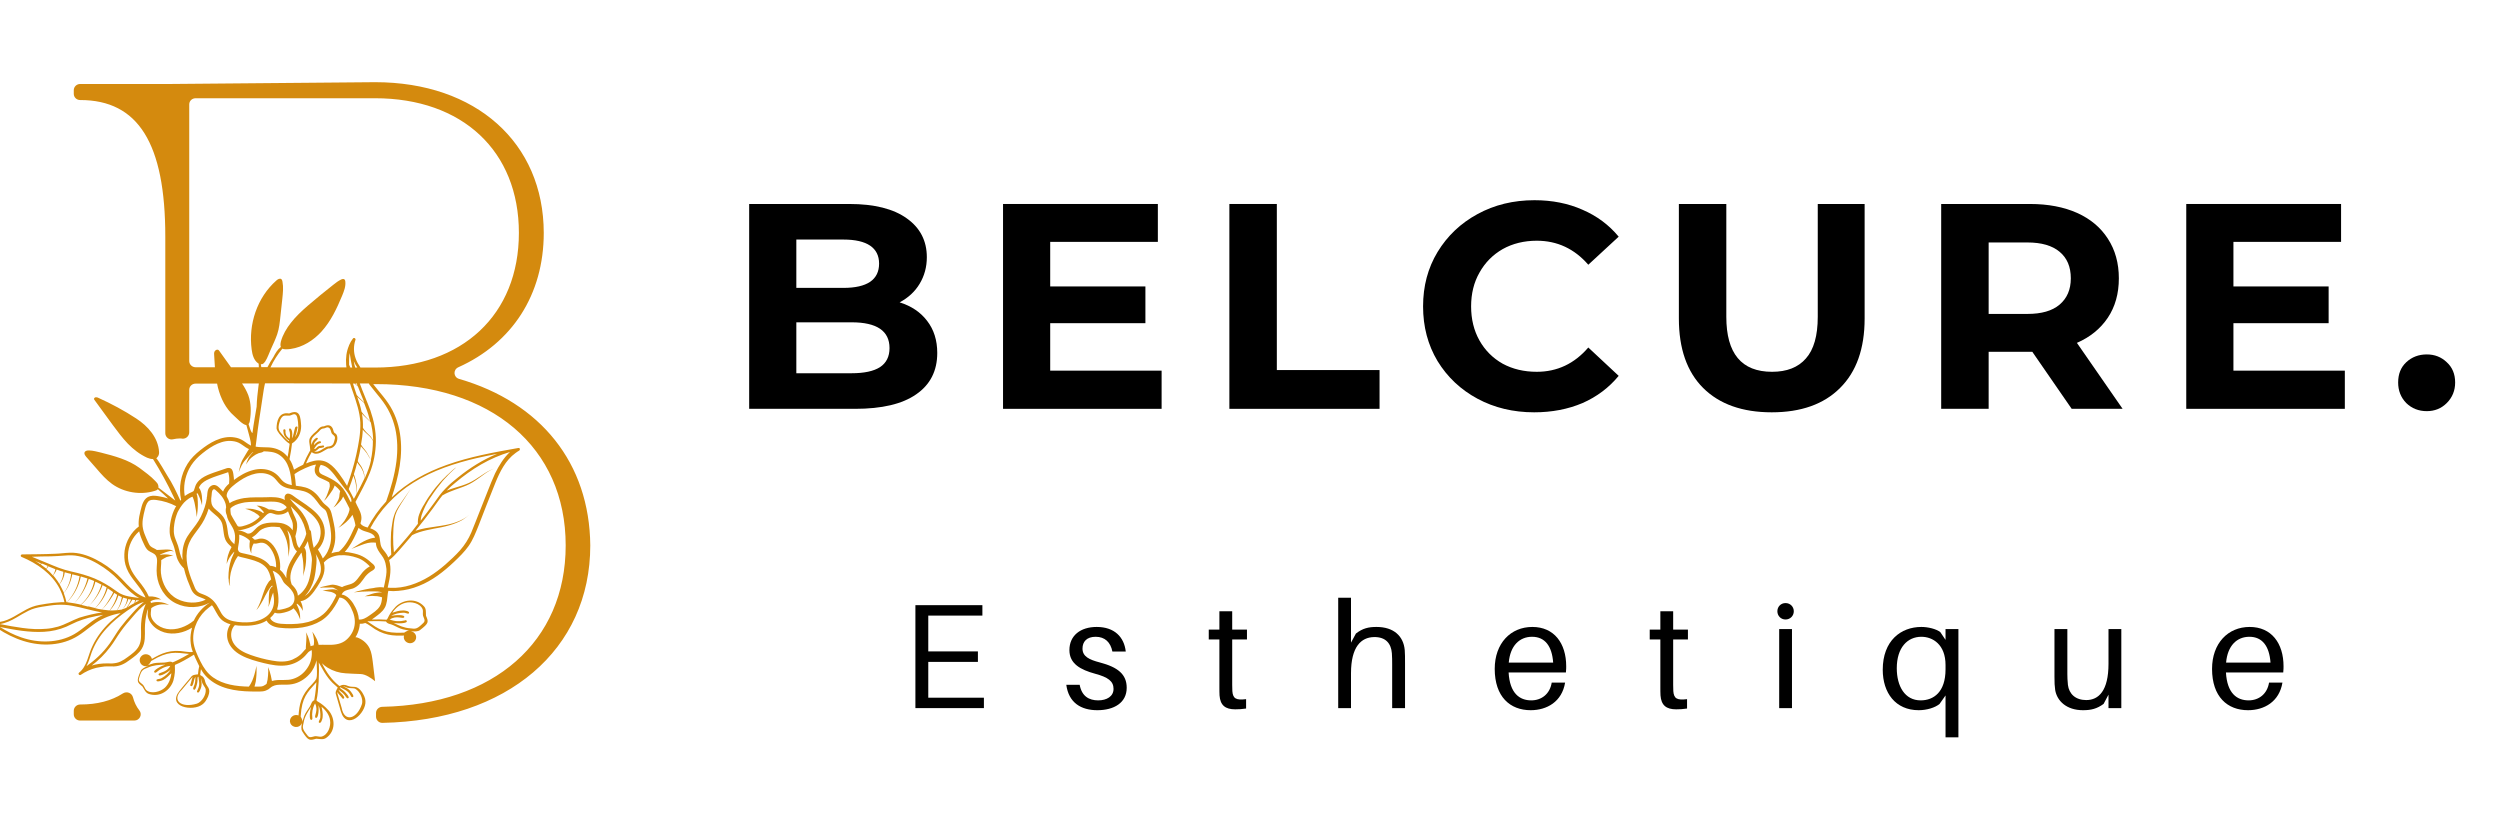
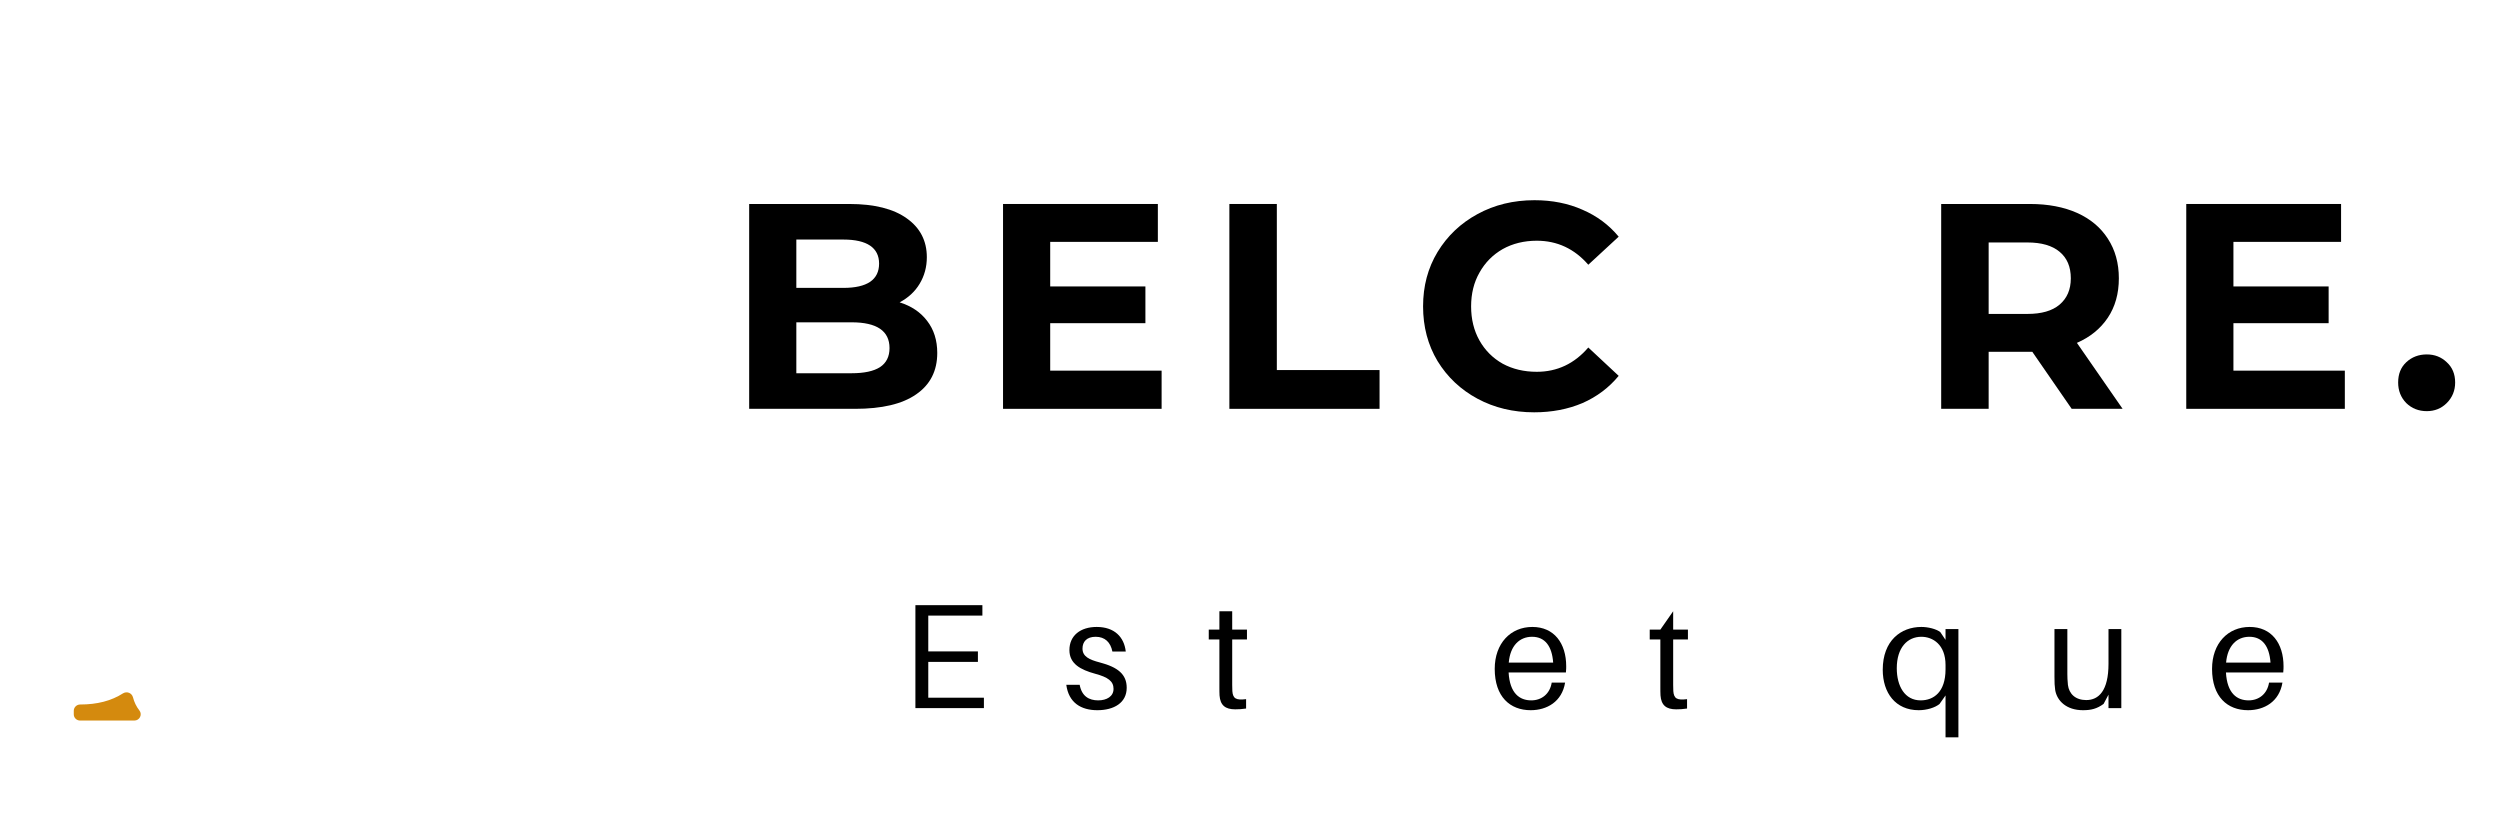
<svg xmlns="http://www.w3.org/2000/svg" width="180" zoomAndPan="magnify" viewBox="0 0 135 45" height="60" preserveAspectRatio="xMidYMid meet" version="1.0">
  <defs>
    <g />
    <clipPath id="2d8e8717e3">
-       <path d="M 0 4.41 L 31.875 4.41 L 31.875 40 L 0 40 Z M 0 4.41 " clip-rule="nonzero" />
-     </clipPath>
+       </clipPath>
  </defs>
  <g fill="#000000" fill-opacity="1">
    <g transform="translate(39.143, 22.077)">
      <g>
        <path d="M 9.438 -5.75 C 10.07 -5.551 10.566 -5.219 10.922 -4.75 C 11.285 -4.281 11.469 -3.703 11.469 -3.016 C 11.469 -2.047 11.086 -1.301 10.328 -0.781 C 9.578 -0.258 8.477 0 7.031 0 L 1.312 0 L 1.312 -11.062 L 6.719 -11.062 C 8.07 -11.062 9.109 -10.801 9.828 -10.281 C 10.547 -9.77 10.906 -9.07 10.906 -8.188 C 10.906 -7.656 10.773 -7.176 10.516 -6.75 C 10.266 -6.332 9.906 -6 9.438 -5.75 Z M 3.859 -9.141 L 3.859 -6.531 L 6.406 -6.531 C 7.039 -6.531 7.52 -6.641 7.844 -6.859 C 8.164 -7.078 8.328 -7.406 8.328 -7.844 C 8.328 -8.27 8.164 -8.594 7.844 -8.812 C 7.52 -9.031 7.039 -9.141 6.406 -9.141 Z M 6.844 -1.922 C 7.52 -1.922 8.031 -2.031 8.375 -2.25 C 8.719 -2.477 8.891 -2.82 8.891 -3.281 C 8.891 -4.207 8.207 -4.672 6.844 -4.672 L 3.859 -4.672 L 3.859 -1.922 Z M 6.844 -1.922 " />
      </g>
    </g>
  </g>
  <g fill="#000000" fill-opacity="1">
    <g transform="translate(52.852, 22.077)">
      <g>
        <path d="M 9.875 -2.062 L 9.875 0 L 1.312 0 L 1.312 -11.062 L 9.672 -11.062 L 9.672 -9.016 L 3.859 -9.016 L 3.859 -6.609 L 9 -6.609 L 9 -4.625 L 3.859 -4.625 L 3.859 -2.062 Z M 9.875 -2.062 " />
      </g>
    </g>
  </g>
  <g fill="#000000" fill-opacity="1">
    <g transform="translate(65.074, 22.077)">
      <g>
        <path d="M 1.312 -11.062 L 3.875 -11.062 L 3.875 -2.094 L 9.422 -2.094 L 9.422 0 L 1.312 0 Z M 1.312 -11.062 " />
      </g>
    </g>
  </g>
  <g fill="#000000" fill-opacity="1">
    <g transform="translate(76.237, 22.077)">
      <g>
        <path d="M 6.609 0.188 C 5.484 0.188 4.461 -0.055 3.547 -0.547 C 2.641 -1.035 1.922 -1.711 1.391 -2.578 C 0.867 -3.453 0.609 -4.438 0.609 -5.531 C 0.609 -6.625 0.867 -7.602 1.391 -8.469 C 1.922 -9.344 2.641 -10.023 3.547 -10.516 C 4.461 -11.016 5.488 -11.266 6.625 -11.266 C 7.582 -11.266 8.445 -11.094 9.219 -10.75 C 10 -10.414 10.648 -9.93 11.172 -9.297 L 9.531 -7.781 C 8.781 -8.645 7.852 -9.078 6.75 -9.078 C 6.062 -9.078 5.445 -8.926 4.906 -8.625 C 4.375 -8.32 3.957 -7.898 3.656 -7.359 C 3.352 -6.828 3.203 -6.219 3.203 -5.531 C 3.203 -4.844 3.352 -4.227 3.656 -3.688 C 3.957 -3.156 4.375 -2.738 4.906 -2.438 C 5.445 -2.145 6.062 -2 6.75 -2 C 7.852 -2 8.781 -2.438 9.531 -3.312 L 11.172 -1.781 C 10.648 -1.145 10 -0.656 9.219 -0.312 C 8.438 0.02 7.566 0.188 6.609 0.188 Z M 6.609 0.188 " />
      </g>
    </g>
  </g>
  <g fill="#000000" fill-opacity="1">
    <g transform="translate(89.44, 22.077)">
      <g>
-         <path d="M 6.234 0.188 C 4.648 0.188 3.414 -0.25 2.531 -1.125 C 1.656 -2 1.219 -3.25 1.219 -4.875 L 1.219 -11.062 L 3.781 -11.062 L 3.781 -4.969 C 3.781 -2.988 4.602 -2 6.25 -2 C 7.051 -2 7.66 -2.238 8.078 -2.719 C 8.504 -3.195 8.719 -3.945 8.719 -4.969 L 8.719 -11.062 L 11.25 -11.062 L 11.25 -4.875 C 11.25 -3.25 10.805 -2 9.922 -1.125 C 9.047 -0.25 7.816 0.188 6.234 0.188 Z M 6.234 0.188 " />
-       </g>
+         </g>
    </g>
  </g>
  <g fill="#000000" fill-opacity="1">
    <g transform="translate(103.512, 22.077)">
      <g>
        <path d="M 8.359 0 L 6.234 -3.078 L 3.875 -3.078 L 3.875 0 L 1.312 0 L 1.312 -11.062 L 6.109 -11.062 C 7.086 -11.062 7.938 -10.898 8.656 -10.578 C 9.375 -10.254 9.926 -9.789 10.312 -9.188 C 10.707 -8.582 10.906 -7.867 10.906 -7.047 C 10.906 -6.223 10.707 -5.516 10.312 -4.922 C 9.914 -4.328 9.359 -3.875 8.641 -3.562 L 11.109 0 Z M 8.312 -7.047 C 8.312 -7.672 8.109 -8.148 7.703 -8.484 C 7.305 -8.816 6.727 -8.984 5.969 -8.984 L 3.875 -8.984 L 3.875 -5.125 L 5.969 -5.125 C 6.727 -5.125 7.305 -5.289 7.703 -5.625 C 8.109 -5.969 8.312 -6.441 8.312 -7.047 Z M 8.312 -7.047 " />
      </g>
    </g>
  </g>
  <g fill="#000000" fill-opacity="1">
    <g transform="translate(116.746, 22.077)">
      <g>
        <path d="M 9.875 -2.062 L 9.875 0 L 1.312 0 L 1.312 -11.062 L 9.672 -11.062 L 9.672 -9.016 L 3.859 -9.016 L 3.859 -6.609 L 9 -6.609 L 9 -4.625 L 3.859 -4.625 L 3.859 -2.062 Z M 9.875 -2.062 " />
      </g>
    </g>
  </g>
  <g fill="#000000" fill-opacity="1">
    <g transform="translate(128.969, 22.077)">
      <g>
        <path d="M 2.078 0.125 C 1.641 0.125 1.27 -0.02 0.969 -0.312 C 0.676 -0.613 0.531 -0.984 0.531 -1.422 C 0.531 -1.879 0.676 -2.242 0.969 -2.516 C 1.27 -2.797 1.641 -2.938 2.078 -2.938 C 2.504 -2.938 2.863 -2.797 3.156 -2.516 C 3.457 -2.242 3.609 -1.879 3.609 -1.422 C 3.609 -0.984 3.457 -0.613 3.156 -0.312 C 2.863 -0.02 2.504 0.125 2.078 0.125 Z M 2.078 0.125 " />
      </g>
    </g>
  </g>
  <g fill="#000000" fill-opacity="1">
    <g transform="translate(48.627, 38.238)">
      <g>
        <path d="M 4.504 -0.562 L 1.5 -0.562 L 1.5 -2.496 L 4.18 -2.496 L 4.18 -3.062 L 1.5 -3.062 L 1.5 -4.996 L 4.422 -4.996 L 4.422 -5.559 L 0.805 -5.559 L 0.805 0 L 4.504 0 Z M 4.504 -0.562 " />
      </g>
    </g>
  </g>
  <g fill="#000000" fill-opacity="1">
    <g transform="translate(57.385, 38.238)">
      <g>
        <path d="M 1.836 -4.383 C 0.957 -4.383 0.363 -3.914 0.363 -3.133 C 0.363 -2.387 0.977 -2.07 1.742 -1.859 C 2.457 -1.668 2.746 -1.449 2.746 -1.039 C 2.746 -0.629 2.375 -0.418 1.918 -0.418 C 1.426 -0.418 1.031 -0.637 0.918 -1.258 L 0.195 -1.258 C 0.324 -0.289 0.992 0.113 1.871 0.113 C 2.773 0.113 3.457 -0.289 3.457 -1.098 C 3.457 -1.82 2.988 -2.207 2.008 -2.465 C 1.426 -2.617 1.07 -2.789 1.07 -3.215 C 1.07 -3.586 1.297 -3.852 1.781 -3.852 C 2.281 -3.852 2.586 -3.555 2.684 -3.055 L 3.406 -3.055 C 3.32 -3.836 2.797 -4.383 1.836 -4.383 Z M 1.836 -4.383 " />
      </g>
    </g>
  </g>
  <g fill="#000000" fill-opacity="1">
    <g transform="translate(65.113, 38.238)">
      <g>
        <path d="M 1.426 -3.707 L 2.223 -3.707 L 2.223 -4.238 L 1.426 -4.238 L 1.426 -5.23 L 0.734 -5.23 L 0.734 -4.238 L 0.16 -4.238 L 0.16 -3.707 L 0.734 -3.707 L 0.734 -1.215 C 0.734 -0.977 0.734 -0.797 0.742 -0.684 C 0.781 -0.152 1.055 0.066 1.586 0.066 C 1.781 0.066 1.973 0.055 2.176 0.023 L 2.176 -0.484 C 1.637 -0.418 1.465 -0.508 1.434 -0.918 C 1.426 -1.031 1.426 -1.105 1.426 -1.25 Z M 1.426 -3.707 " />
      </g>
    </g>
  </g>
  <g fill="#000000" fill-opacity="1">
    <g transform="translate(71.665, 38.238)">
      <g>
-         <path d="M 4.191 -3.133 C 4.125 -3.883 3.602 -4.383 2.668 -4.383 C 2.23 -4.383 1.918 -4.309 1.555 -4.027 L 1.289 -3.535 L 1.289 -5.961 L 0.598 -5.961 L 0.598 0 L 1.289 0 L 1.289 -1.879 C 1.289 -3.336 1.852 -3.82 2.523 -3.836 C 3.184 -3.852 3.457 -3.465 3.496 -2.965 C 3.512 -2.746 3.512 -2.57 3.512 -2.352 L 3.512 0 L 4.207 0 L 4.207 -2.402 C 4.207 -2.746 4.207 -2.918 4.191 -3.133 Z M 4.191 -3.133 " />
-       </g>
+         </g>
    </g>
  </g>
  <g fill="#000000" fill-opacity="1">
    <g transform="translate(80.473, 38.238)">
      <g>
        <path d="M 4.102 -2.258 C 4.102 -3.504 3.449 -4.383 2.273 -4.383 C 1.105 -4.383 0.242 -3.504 0.242 -2.117 C 0.242 -0.613 1.07 0.113 2.184 0.113 C 3.062 0.113 3.875 -0.348 4.043 -1.379 L 3.32 -1.379 C 3.223 -0.766 2.773 -0.418 2.215 -0.418 C 1.586 -0.418 1.055 -0.797 0.992 -1.926 L 4.086 -1.926 C 4.102 -2.078 4.102 -2.191 4.102 -2.258 Z M 2.258 -3.852 C 2.957 -3.852 3.336 -3.344 3.398 -2.457 L 1 -2.457 C 1.078 -3.367 1.578 -3.852 2.258 -3.852 Z M 2.258 -3.852 " />
      </g>
    </g>
  </g>
  <g fill="#000000" fill-opacity="1">
    <g transform="translate(88.925, 38.238)">
      <g>
-         <path d="M 1.426 -3.707 L 2.223 -3.707 L 2.223 -4.238 L 1.426 -4.238 L 1.426 -5.23 L 0.734 -5.23 L 0.734 -4.238 L 0.16 -4.238 L 0.16 -3.707 L 0.734 -3.707 L 0.734 -1.215 C 0.734 -0.977 0.734 -0.797 0.742 -0.684 C 0.781 -0.152 1.055 0.066 1.586 0.066 C 1.781 0.066 1.973 0.055 2.176 0.023 L 2.176 -0.484 C 1.637 -0.418 1.465 -0.508 1.434 -0.918 C 1.426 -1.031 1.426 -1.105 1.426 -1.25 Z M 1.426 -3.707 " />
+         <path d="M 1.426 -3.707 L 2.223 -3.707 L 2.223 -4.238 L 1.426 -4.238 L 1.426 -5.23 L 0.734 -4.238 L 0.16 -4.238 L 0.16 -3.707 L 0.734 -3.707 L 0.734 -1.215 C 0.734 -0.977 0.734 -0.797 0.742 -0.684 C 0.781 -0.152 1.055 0.066 1.586 0.066 C 1.781 0.066 1.973 0.055 2.176 0.023 L 2.176 -0.484 C 1.637 -0.418 1.465 -0.508 1.434 -0.918 C 1.426 -1.031 1.426 -1.105 1.426 -1.25 Z M 1.426 -3.707 " />
      </g>
    </g>
  </g>
  <g fill="#000000" fill-opacity="1">
    <g transform="translate(95.478, 38.238)">
      <g>
-         <path d="M 0.941 -5.672 C 0.691 -5.672 0.5 -5.48 0.5 -5.23 C 0.5 -4.98 0.691 -4.785 0.941 -4.785 C 1.191 -4.785 1.387 -4.98 1.387 -5.23 C 1.387 -5.48 1.191 -5.672 0.941 -5.672 Z M 1.289 0 L 1.289 -4.27 L 0.598 -4.27 L 0.598 0 Z M 1.289 0 " />
-       </g>
+         </g>
    </g>
  </g>
  <g fill="#000000" fill-opacity="1">
    <g transform="translate(101.426, 38.238)">
      <g>
        <path d="M 4.328 -4.27 L 3.633 -4.27 L 3.633 -3.684 L 3.352 -4.102 C 3.133 -4.277 2.684 -4.383 2.328 -4.383 C 1.227 -4.383 0.242 -3.648 0.242 -2.07 C 0.242 -0.82 0.934 0.113 2.184 0.113 C 2.617 0.113 3.07 -0.023 3.312 -0.227 L 3.633 -0.684 L 3.633 1.578 L 4.328 1.578 Z M 2.289 -0.418 C 1.434 -0.418 1 -1.184 1 -2.152 C 1 -3.27 1.578 -3.852 2.328 -3.852 C 2.941 -3.852 3.633 -3.434 3.633 -2.328 L 3.633 -2.094 C 3.633 -0.871 2.996 -0.418 2.289 -0.418 Z M 2.289 -0.418 " />
      </g>
    </g>
  </g>
  <g fill="#000000" fill-opacity="1">
    <g transform="translate(110.41, 38.238)">
      <g>
        <path d="M 4.141 -4.27 L 3.449 -4.27 L 3.449 -2.395 C 3.449 -0.934 2.918 -0.434 2.246 -0.434 C 1.668 -0.434 1.32 -0.766 1.258 -1.25 C 1.234 -1.465 1.227 -1.699 1.227 -1.836 L 1.227 -4.27 L 0.531 -4.27 L 0.531 -1.707 C 0.531 -1.363 0.539 -1.191 0.57 -0.977 C 0.668 -0.387 1.184 0.113 2.07 0.113 C 2.504 0.113 2.82 0.039 3.184 -0.227 L 3.449 -0.727 L 3.449 0 L 4.141 0 Z M 4.141 -4.27 " />
      </g>
    </g>
  </g>
  <g fill="#000000" fill-opacity="1">
    <g transform="translate(119.209, 38.238)">
      <g>
        <path d="M 4.102 -2.258 C 4.102 -3.504 3.449 -4.383 2.273 -4.383 C 1.105 -4.383 0.242 -3.504 0.242 -2.117 C 0.242 -0.613 1.07 0.113 2.184 0.113 C 3.062 0.113 3.875 -0.348 4.043 -1.379 L 3.32 -1.379 C 3.223 -0.766 2.773 -0.418 2.215 -0.418 C 1.586 -0.418 1.055 -0.797 0.992 -1.926 L 4.086 -1.926 C 4.102 -2.078 4.102 -2.191 4.102 -2.258 Z M 2.258 -3.852 C 2.957 -3.852 3.336 -3.344 3.398 -2.457 L 1 -2.457 C 1.078 -3.367 1.578 -3.852 2.258 -3.852 Z M 2.258 -3.852 " />
      </g>
    </g>
  </g>
  <path fill="#d48a0e" d="M 7.18 37.652 C 7.117 37.422 6.859 37.316 6.648 37.438 C 6.008 37.848 5.246 38.043 4.328 38.043 C 4.137 38.043 3.984 38.199 3.984 38.379 L 3.984 38.574 C 3.984 38.762 4.137 38.91 4.328 38.91 L 7.254 38.91 C 7.539 38.91 7.699 38.59 7.531 38.371 C 7.363 38.156 7.246 37.914 7.18 37.652 Z M 7.18 37.652 " fill-opacity="1" fill-rule="nonzero" />
  <g clip-path="url(#2d8e8717e3)">
    <path fill="#d48a0e" d="M 24.793 20.461 C 24.48 20.371 24.457 19.965 24.75 19.832 C 27.648 18.531 29.363 15.922 29.363 12.574 C 29.355 7.707 25.699 4.438 20.254 4.438 L 9.227 4.535 L 4.328 4.535 C 4.137 4.535 3.984 4.688 3.984 4.871 L 3.984 5.066 C 3.984 5.254 4.137 5.402 4.328 5.402 C 7.465 5.402 8.926 7.742 8.926 12.773 L 8.926 23.391 C 8.926 23.613 9.137 23.777 9.355 23.719 C 9.465 23.695 9.582 23.676 9.707 23.676 C 9.758 23.676 9.801 23.676 9.852 23.688 C 10.051 23.703 10.219 23.539 10.219 23.344 L 10.219 21.051 C 10.219 20.863 10.371 20.715 10.566 20.715 L 11.723 20.715 C 11.742 20.789 11.75 20.871 11.773 20.945 C 11.918 21.508 12.188 22.066 12.641 22.457 C 12.809 22.605 13.102 22.934 13.305 22.957 C 13.348 23.129 13.398 23.301 13.445 23.473 C 13.48 23.605 13.516 23.734 13.539 23.875 C 13.547 23.93 13.547 23.996 13.555 24.062 C 13.406 23.996 13.277 23.883 13.145 23.801 C 13 23.711 12.844 23.645 12.664 23.621 C 12.32 23.562 11.969 23.637 11.656 23.777 C 11.348 23.914 11.07 24.109 10.809 24.316 C 10.547 24.527 10.305 24.758 10.129 25.043 C 9.766 25.625 9.633 26.328 9.781 26.992 C 9.766 27.008 9.75 27.023 9.742 27.039 C 9.531 26.574 9.312 26.105 9.027 25.672 C 8.961 25.566 8.547 24.84 8.438 24.742 C 8.457 24.734 8.473 24.727 8.48 24.707 C 8.562 24.633 8.598 24.52 8.59 24.414 C 8.547 23.629 7.984 23.008 7.355 22.598 C 6.707 22.172 6.02 21.805 5.312 21.484 C 5.27 21.461 5.219 21.445 5.168 21.453 C 5.117 21.461 5.07 21.5 5.078 21.551 C 5.078 21.566 5.094 21.582 5.102 21.598 C 5.43 22.051 5.766 22.5 6.094 22.957 C 6.348 23.301 6.605 23.645 6.902 23.957 C 7.203 24.266 7.547 24.535 7.941 24.715 C 8.043 24.758 8.152 24.789 8.262 24.789 C 8.672 25.445 9.043 26.125 9.371 26.82 C 9.406 26.883 9.43 26.965 9.465 27.031 C 9.195 26.82 8.926 26.613 8.648 26.402 C 8.613 26.379 8.59 26.352 8.555 26.336 C 8.562 26.289 8.555 26.238 8.539 26.188 C 8.516 26.105 8.457 26.051 8.395 25.984 C 8.137 25.707 7.832 25.492 7.531 25.266 C 6.926 24.824 6.18 24.625 5.445 24.438 C 5.246 24.391 5.035 24.332 4.824 24.324 C 4.723 24.316 4.59 24.34 4.562 24.438 C 4.539 24.52 4.598 24.594 4.648 24.66 C 4.84 24.879 5.027 25.094 5.219 25.312 C 5.473 25.609 5.73 25.902 6.051 26.133 C 6.699 26.598 7.582 26.746 8.355 26.508 C 8.414 26.492 8.48 26.469 8.523 26.418 C 8.707 26.566 8.875 26.73 9.051 26.895 C 9.059 26.902 9.07 26.91 9.078 26.918 C 8.934 26.875 8.793 26.836 8.648 26.812 C 8.473 26.777 8.277 26.746 8.102 26.793 C 7.934 26.836 7.816 26.957 7.742 27.105 C 7.664 27.254 7.633 27.418 7.59 27.578 C 7.539 27.777 7.496 27.973 7.488 28.176 C 7.48 28.258 7.488 28.348 7.496 28.43 C 7.078 28.742 6.809 29.223 6.73 29.73 C 6.699 29.984 6.707 30.246 6.773 30.492 C 6.852 30.777 7 31.031 7.18 31.27 C 7.355 31.516 7.555 31.734 7.707 31.988 C 7.766 32.078 7.816 32.168 7.859 32.27 C 7.457 32.137 7.129 31.836 6.84 31.539 C 6.672 31.367 6.516 31.188 6.336 31.023 C 6.16 30.859 5.977 30.715 5.781 30.574 C 5.387 30.305 4.949 30.066 4.488 29.938 C 4.246 29.871 4 29.836 3.758 29.848 C 3.504 29.855 3.246 29.895 2.992 29.902 C 2.395 29.93 1.801 29.93 1.203 29.938 C 1.117 29.938 1.086 30.043 1.168 30.074 C 2.008 30.426 2.801 30.977 3.219 31.785 C 3.336 32.023 3.43 32.27 3.48 32.52 C 3.422 32.52 3.355 32.52 3.297 32.52 C 3.027 32.531 2.766 32.562 2.504 32.602 C 2.254 32.645 1.992 32.676 1.75 32.766 C 1.523 32.848 1.312 32.973 1.102 33.094 C 0.648 33.363 0.152 33.676 -0.402 33.578 C -0.477 33.559 -0.512 33.668 -0.453 33.707 C 0.371 34.328 1.371 34.789 2.43 34.805 C 2.926 34.812 3.422 34.723 3.875 34.516 C 4.363 34.297 4.742 33.93 5.176 33.633 C 5.582 33.363 6.035 33.191 6.516 33.109 C 6.32 33.266 6.129 33.422 5.949 33.586 C 5.562 33.953 5.227 34.387 5 34.871 C 4.875 35.121 4.801 35.395 4.707 35.656 C 4.613 35.906 4.488 36.152 4.27 36.324 C 4.195 36.383 4.285 36.496 4.363 36.441 C 4.613 36.27 4.898 36.137 5.203 36.062 C 5.355 36.031 5.504 36.008 5.656 35.988 C 5.816 35.98 5.984 35.988 6.152 35.988 C 6.48 35.98 6.758 35.828 7.008 35.637 C 7.246 35.465 7.504 35.285 7.656 35.031 C 7.859 34.699 7.824 34.312 7.824 33.945 C 7.824 33.633 7.867 33.332 7.941 33.035 C 7.961 32.98 7.977 32.93 8 32.871 C 7.984 33.012 7.961 33.152 7.984 33.289 C 8.012 33.438 8.086 33.57 8.18 33.691 C 8.348 33.91 8.598 34.066 8.867 34.148 C 9.371 34.297 9.934 34.172 10.371 33.895 C 10.336 34.02 10.312 34.141 10.297 34.273 C 10.27 34.484 10.289 34.715 10.328 34.926 C 10.348 35.016 10.379 35.113 10.414 35.203 C 10.312 35.223 10.195 35.211 10.059 35.195 C 9.18 35.039 8.707 35.293 8.203 35.582 C 8.145 35.336 7.84 35.254 7.664 35.402 C 7.438 35.582 7.547 35.926 7.816 35.973 C 7.891 35.98 7.949 35.973 8 35.957 C 7.816 36.031 7.648 36.113 7.598 36.234 C 7.348 36.801 7.406 36.84 7.691 37.07 C 7.793 37.227 7.852 37.406 8.035 37.473 C 8.656 37.684 9.211 37.25 9.363 36.75 C 9.547 36.047 9.348 35.906 9.516 35.875 C 9.707 35.801 10.094 35.59 10.473 35.352 C 10.496 35.41 10.523 35.473 10.547 35.531 C 10.613 35.68 10.684 35.828 10.758 35.973 C 10.723 36.105 10.707 36.242 10.691 36.414 C 10.539 36.434 10.395 36.434 10.312 36.562 C 10.305 36.57 10.035 36.898 9.859 37.102 C 9.75 37.234 9.75 37.234 9.699 37.301 C 8.992 38.176 10.422 38.445 10.934 38.035 C 11.059 37.945 11.145 37.812 11.238 37.609 C 11.422 37.137 11.16 37.109 11.086 36.832 C 11.012 36.414 10.766 36.531 10.816 36.398 C 10.824 36.316 10.832 36.227 10.852 36.137 C 10.941 36.301 11.051 36.449 11.188 36.578 C 11.809 37.184 12.699 37.324 13.539 37.34 C 13.758 37.34 13.984 37.355 14.195 37.332 C 14.305 37.316 14.398 37.281 14.488 37.227 C 14.566 37.176 14.633 37.102 14.715 37.062 C 14.867 36.98 15.043 36.973 15.219 36.973 C 15.406 36.973 15.59 36.98 15.773 36.945 C 16.137 36.883 16.465 36.676 16.707 36.406 C 16.902 36.195 17.027 35.926 17.094 35.656 C 17.102 35.719 17.102 35.777 17.102 35.844 C 17.102 36.137 17.145 36.398 17.086 36.637 C 17.043 36.734 16.969 36.824 16.867 36.93 C 16.23 37.551 16.168 38.066 16.121 38.633 C 15.875 38.543 15.641 38.73 15.656 38.961 C 15.684 39.246 16.035 39.352 16.23 39.164 C 16.277 39.105 16.312 39.059 16.32 39 C 16.363 38.828 16.211 38.715 16.238 38.664 C 16.305 37.652 16.582 37.406 17.086 36.84 C 17.051 37.371 16.984 37.723 16.969 37.812 C 16.816 37.871 16.809 38.043 16.723 38.168 C 16.625 38.328 16.508 38.469 16.43 38.656 C 16.398 38.762 16.355 38.887 16.32 39 C 16.27 39.188 16.246 39.375 16.32 39.492 C 16.648 40.016 16.715 39.992 17.078 39.891 C 17.27 39.902 17.445 39.957 17.605 39.852 C 18.145 39.484 18.094 38.789 17.758 38.379 C 17.27 37.832 17.035 37.914 17.102 37.758 C 17.195 37.398 17.254 36.262 17.211 35.77 C 17.656 36.586 17.816 36.766 18.238 37.129 C 18.172 37.258 18.086 37.371 18.145 37.512 C 18.145 37.52 18.262 37.93 18.34 38.184 C 18.387 38.348 18.387 38.348 18.406 38.418 C 18.734 39.492 19.785 38.5 19.734 37.855 C 19.727 37.699 19.664 37.562 19.547 37.371 C 19.254 36.957 19.078 37.152 18.809 37.047 C 18.414 36.867 18.371 37.129 18.289 37.012 C 17.918 36.719 17.617 36.293 17.387 35.816 C 17.488 35.918 17.598 36 17.691 36.055 C 17.984 36.234 18.32 36.34 18.664 36.359 C 18.934 36.375 19.203 36.391 19.473 36.398 C 19.742 36.406 20.043 36.613 20.254 36.785 C 20.219 36.504 20.16 36.023 20.129 35.738 C 20.094 35.492 20.07 35.246 19.961 35.016 C 19.844 34.77 19.625 34.566 19.363 34.453 C 19.312 34.426 19.254 34.41 19.195 34.41 C 19.246 34.328 19.297 34.238 19.328 34.148 C 19.387 33.992 19.422 33.84 19.43 33.684 C 19.531 33.691 19.633 33.676 19.727 33.641 C 19.809 33.676 19.895 33.73 19.992 33.797 C 20.699 34.336 21.238 34.336 21.816 34.32 C 21.75 34.566 21.977 34.77 22.203 34.73 C 22.488 34.68 22.566 34.32 22.348 34.156 C 22.289 34.117 22.23 34.094 22.18 34.082 C 22.379 34.109 22.566 34.109 22.676 34.027 C 23.172 33.648 23.145 33.586 23.004 33.25 C 22.992 33.062 23.027 32.883 22.895 32.742 C 22.449 32.258 21.75 32.391 21.371 32.758 C 20.867 33.289 20.977 33.512 20.809 33.461 C 20.656 33.445 20.387 33.445 20.078 33.453 C 20.137 33.414 20.188 33.371 20.246 33.332 C 20.34 33.258 20.438 33.191 20.531 33.109 C 20.625 33.027 20.707 32.938 20.773 32.824 C 20.844 32.711 20.867 32.578 20.895 32.449 C 20.91 32.316 20.926 32.188 20.941 32.055 C 20.953 32.004 20.961 31.957 20.969 31.906 C 21.145 31.926 21.32 31.926 21.508 31.906 C 21.895 31.875 22.262 31.785 22.625 31.637 C 23.348 31.352 23.961 30.867 24.516 30.344 C 24.801 30.074 25.078 29.805 25.305 29.484 C 25.539 29.152 25.684 28.773 25.836 28.398 C 26.137 27.621 26.438 26.844 26.75 26.074 C 26.992 25.477 27.297 24.855 27.836 24.465 C 27.902 24.414 27.969 24.371 28.035 24.332 C 28.102 24.293 28.086 24.176 27.992 24.191 C 26.684 24.422 25.363 24.66 24.113 25.109 C 23.02 25.5 21.984 26.059 21.152 26.859 C 21.523 25.746 21.785 24.586 21.598 23.414 C 21.508 22.836 21.305 22.277 20.969 21.781 C 20.793 21.52 20.59 21.281 20.387 21.035 C 20.305 20.938 20.23 20.84 20.152 20.742 L 20.312 20.742 C 26.531 20.742 30.547 24.16 30.547 29.453 C 30.547 34.648 26.676 38.043 20.648 38.168 C 20.457 38.168 20.305 38.32 20.305 38.5 L 20.305 38.699 C 20.305 38.887 20.465 39.043 20.656 39.035 C 27.391 38.902 31.875 35.09 31.875 29.453 C 31.836 25.004 29.195 21.738 24.793 20.461 Z M 8.902 37.137 C 8.664 37.355 8.168 37.496 7.902 37.266 C 7.824 37.191 7.801 37.062 7.715 36.973 C 7.438 36.758 7.473 36.75 7.555 36.48 C 7.656 36.172 7.742 36.145 7.977 36.055 C 8.277 35.918 8.582 35.898 8.926 35.891 C 8.781 35.926 8.16 36.234 8.363 36.324 C 8.406 36.332 8.414 36.324 8.457 36.293 C 8.664 36.113 8.91 35.988 9.195 35.957 C 8.992 36.34 8.582 36.293 8.562 36.414 C 8.574 36.621 9.145 36.25 9.219 36.152 C 9.117 36.34 8.934 36.504 8.723 36.621 C 8.633 36.676 8.531 36.652 8.457 36.703 C 8.395 36.883 8.75 36.75 8.809 36.719 C 9 36.621 9.117 36.48 9.254 36.352 C 9.227 36.637 9.109 36.945 8.902 37.137 Z M 9.32 35.77 C 9.188 35.68 9.035 35.77 8.883 35.777 C 8.684 35.793 8.496 35.777 8.305 35.816 C 8.195 35.852 8.07 35.883 7.949 35.934 C 8.117 35.867 8.137 35.68 8.188 35.68 C 9.078 35.148 9.445 35.23 10.211 35.312 C 9.742 35.59 9.406 35.738 9.32 35.77 Z M 17.035 38.754 C 17.211 38.863 17.23 38.199 17.188 38.074 C 17.289 38.266 17.312 38.508 17.297 38.738 C 17.297 38.844 17.211 38.91 17.211 39 C 17.328 39.148 17.422 38.797 17.422 38.73 C 17.445 38.527 17.406 38.355 17.363 38.168 C 17.598 38.348 17.793 38.625 17.824 38.902 C 17.875 39.215 17.715 39.688 17.363 39.777 C 17.262 39.801 17.129 39.746 17.012 39.754 C 16.676 39.852 16.684 39.82 16.516 39.598 C 16.312 39.336 16.34 39.254 16.398 39.016 C 16.445 38.699 16.617 38.445 16.801 38.168 C 16.75 38.297 16.648 38.969 16.844 38.863 C 16.875 38.828 16.867 38.82 16.867 38.773 C 16.832 38.5 16.875 38.238 17.012 37.984 C 17.211 38.371 16.941 38.672 17.035 38.754 Z M 18.496 37.723 C 18.582 37.758 18.617 37.668 18.566 37.609 C 18.488 37.461 18.34 37.398 18.277 37.242 C 18.371 37.324 18.48 37.379 18.566 37.48 C 18.641 37.551 18.664 37.641 18.75 37.707 C 18.992 37.723 18.617 37.355 18.582 37.324 C 18.531 37.258 18.305 37.16 18.363 37.109 C 18.773 37.316 18.816 37.34 18.984 37.641 C 19.23 37.691 18.941 37.332 18.895 37.289 C 18.793 37.184 18.656 37.117 18.523 37.062 C 18.574 37.062 18.625 37.086 18.676 37.102 C 18.824 37.191 19.051 37.137 19.18 37.191 C 19.457 37.348 19.617 37.766 19.547 38.012 C 19.277 38.844 18.59 39.016 18.449 38.223 C 18.363 37.922 18.211 37.438 18.203 37.363 C 18.289 37.488 18.414 37.602 18.496 37.723 Z M 13.516 23.188 C 13.48 23.09 13.457 23 13.422 22.898 C 13.457 22.859 13.488 22.793 13.496 22.695 C 13.566 22.254 13.566 21.77 13.406 21.336 C 13.32 21.117 13.203 20.902 13.07 20.707 L 13.977 20.707 C 13.969 20.766 13.961 20.832 13.953 20.887 C 13.91 21.238 13.867 21.598 13.859 21.961 L 13.75 22.605 C 13.707 22.859 13.664 23.121 13.633 23.383 C 13.613 23.367 13.59 23.359 13.582 23.332 C 13.555 23.293 13.539 23.242 13.516 23.188 Z M 18.902 20.707 C 18.953 20.879 19.012 21.043 19.07 21.207 C 19.246 21.723 19.43 22.254 19.457 22.801 C 19.48 23.391 19.363 23.988 19.238 24.562 C 19.109 25.133 18.941 25.691 18.742 26.238 C 18.676 26.125 18.605 26.008 18.531 25.895 C 18.387 25.684 18.238 25.469 18.062 25.281 C 17.883 25.094 17.676 24.93 17.414 24.879 C 17.109 24.816 16.801 24.914 16.523 25.027 C 16.648 24.734 16.773 24.512 16.832 24.414 C 17.137 24.66 17.457 24.332 17.723 24.219 C 18.18 24.25 18.348 23.555 18.109 23.406 C 18.012 23.375 18.012 23.254 17.977 23.164 C 17.883 22.934 17.699 22.926 17.496 23.023 C 17.312 23.016 17.211 23.137 17.109 23.262 C 16.531 23.742 16.723 23.766 16.75 24.273 C 16.758 24.34 16.75 24.34 16.723 24.371 C 16.598 24.586 16.48 24.832 16.371 25.094 C 16.195 25.176 16.035 25.266 15.875 25.363 C 15.824 25.168 15.75 24.969 15.633 24.797 C 15.699 24.445 15.75 24.16 15.758 24.031 C 15.766 23.996 15.766 23.965 15.766 23.949 C 16.129 23.719 16.262 23.352 16.262 23 C 16.23 22.523 16.211 22.066 15.613 22.328 C 15.043 22.223 14.934 22.777 14.934 23.137 C 14.969 23.332 15.168 23.516 15.305 23.676 C 15.707 24.121 15.656 23.793 15.605 24.211 C 15.598 24.324 15.566 24.488 15.531 24.668 C 15.488 24.609 15.438 24.562 15.387 24.512 C 15.152 24.293 14.852 24.184 14.523 24.16 C 14.289 24.145 14.043 24.16 13.809 24.121 C 13.809 24.078 13.809 24.039 13.816 24.02 C 13.824 23.93 13.844 23.84 13.852 23.742 C 13.891 23.391 13.941 23.039 13.992 22.695 C 14.035 22.395 14.086 22.09 14.129 21.789 C 14.145 21.656 14.168 21.527 14.188 21.395 C 14.203 21.266 14.23 21.141 14.246 21.02 C 14.262 20.914 14.289 20.805 14.312 20.699 Z M 19.102 19.496 C 19.152 19.621 19.219 19.734 19.297 19.848 L 19.18 19.848 C 19.145 19.727 19.121 19.613 19.102 19.496 Z M 19.254 26.18 C 19.23 25.984 19.18 25.797 19.109 25.609 C 19.18 25.395 19.238 25.191 19.289 24.969 C 19.312 25.012 19.34 25.043 19.363 25.078 C 19.398 25.117 19.43 25.16 19.465 25.207 C 19.496 25.25 19.523 25.297 19.547 25.348 C 19.574 25.395 19.598 25.445 19.617 25.492 C 19.633 25.543 19.648 25.594 19.656 25.648 C 19.664 25.707 19.676 25.754 19.684 25.805 C 19.684 25.812 19.684 25.82 19.684 25.828 C 19.547 26.117 19.406 26.395 19.254 26.672 C 19.262 26.621 19.262 26.566 19.27 26.508 C 19.27 26.402 19.27 26.289 19.254 26.18 Z M 17.363 31.734 C 17.387 31.727 17.414 31.727 17.438 31.727 L 17.832 31.727 C 17.859 31.727 17.883 31.727 17.91 31.727 C 17.934 31.727 17.961 31.727 17.977 31.734 C 17.992 31.734 18.02 31.742 18.035 31.754 C 18.078 31.77 18.109 31.793 18.152 31.816 L 18.27 31.891 C 18.238 31.875 18.203 31.859 18.172 31.852 C 18.129 31.836 18.078 31.824 18.035 31.824 C 17.992 31.824 17.941 31.816 17.902 31.824 C 17.816 31.824 17.734 31.844 17.656 31.852 L 17.422 31.891 L 17.656 31.926 C 17.734 31.934 17.816 31.949 17.883 31.965 C 17.961 31.988 18.02 32.016 18.07 32.047 C 18.109 32.07 18.137 32.105 18.16 32.137 C 18.129 32.211 18.102 32.285 18.062 32.348 C 17.91 32.645 17.715 32.945 17.457 33.168 C 17.23 33.363 16.941 33.504 16.648 33.586 C 16.262 33.691 15.859 33.707 15.457 33.699 C 15.262 33.691 15.051 33.691 14.867 33.617 C 14.75 33.57 14.633 33.496 14.59 33.371 C 14.684 33.289 14.766 33.199 14.832 33.094 C 14.832 33.094 14.844 33.086 14.844 33.086 C 15.035 33.168 15.305 33.094 15.496 33.035 C 15.625 32.996 15.75 32.938 15.852 32.848 C 15.867 32.863 15.883 32.891 15.902 32.906 C 15.953 32.953 15.992 33.012 16.027 33.07 C 16.102 33.184 16.16 33.324 16.211 33.453 C 16.211 33.379 16.203 33.305 16.203 33.234 C 16.195 33.16 16.188 33.086 16.168 33.012 C 16.152 32.938 16.129 32.863 16.094 32.793 C 16.07 32.742 16.043 32.684 16.02 32.637 C 16.027 32.629 16.027 32.609 16.035 32.594 C 16.168 32.684 16.277 32.816 16.348 32.988 C 16.363 32.816 16.32 32.629 16.23 32.465 C 16.633 32.414 16.926 32.004 17.129 31.688 C 17.262 31.473 17.414 31.238 17.48 30.992 C 17.539 30.785 17.539 30.582 17.488 30.379 C 17.699 30.133 17.992 30.02 18.312 29.984 C 18.328 29.984 18.348 29.984 18.363 29.984 C 18.676 29.961 18.992 30.02 19.277 30.117 C 19.449 30.172 19.59 30.254 19.727 30.363 C 19.793 30.41 19.852 30.469 19.91 30.523 C 19.926 30.543 19.953 30.566 19.969 30.582 C 19.961 30.582 19.961 30.59 19.961 30.59 C 19.809 30.672 19.684 30.785 19.574 30.91 C 19.48 31.023 19.398 31.148 19.305 31.262 C 19.219 31.367 19.129 31.465 19 31.516 C 18.875 31.57 18.742 31.59 18.617 31.637 C 18.566 31.652 18.516 31.68 18.473 31.703 L 18.238 31.621 C 18.188 31.605 18.129 31.59 18.062 31.582 C 18.027 31.582 17.992 31.57 17.969 31.57 C 17.934 31.57 17.91 31.582 17.875 31.582 C 17.844 31.582 17.824 31.59 17.801 31.598 L 17.723 31.613 L 17.574 31.645 L 17.422 31.68 C 17.398 31.688 17.371 31.688 17.348 31.703 C 17.32 31.711 17.297 31.727 17.289 31.754 C 17.32 31.754 17.34 31.742 17.363 31.734 Z M 12.203 27.688 C 12.211 27.727 12.227 27.777 12.246 27.816 C 12.262 27.914 12.289 28.012 12.336 28.102 C 12.406 28.234 12.488 28.355 12.555 28.48 C 12.633 28.617 12.676 28.766 12.691 28.922 C 12.699 29.078 12.684 29.234 12.656 29.387 C 12.574 29.305 12.48 29.234 12.422 29.125 C 12.312 28.953 12.305 28.734 12.277 28.535 C 12.246 28.316 12.195 28.102 12.059 27.914 C 11.926 27.727 11.734 27.605 11.566 27.441 C 11.414 27.285 11.398 27.121 11.406 26.918 C 11.422 26.82 11.43 26.711 11.438 26.613 C 11.445 26.559 11.457 26.484 11.504 26.441 C 11.555 26.395 11.598 26.426 11.648 26.469 C 11.867 26.656 12.07 26.875 12.16 27.145 C 12.195 27.227 12.203 27.309 12.211 27.398 C 12.188 27.48 12.18 27.578 12.203 27.688 Z M 15.02 32.098 C 14.969 31.742 14.902 31.383 14.801 31.039 C 14.773 30.969 14.75 30.895 14.723 30.82 C 14.883 30.875 15.027 30.977 15.129 31.113 C 15.203 31.211 15.246 31.328 15.312 31.434 C 15.387 31.539 15.496 31.613 15.59 31.703 C 15.758 31.859 15.902 32.07 15.902 32.301 C 15.91 32.531 15.785 32.711 15.574 32.801 C 15.465 32.848 15.336 32.883 15.219 32.906 C 15.152 32.922 15.043 32.945 14.961 32.914 C 15.051 32.652 15.051 32.375 15.02 32.098 Z M 14.758 29.461 C 14.613 29.281 14.414 29.109 14.168 29.086 C 14.109 29.078 14.043 29.086 13.984 29.094 C 13.926 29.109 13.867 29.133 13.801 29.141 C 13.75 29.152 13.723 29.133 13.699 29.102 C 13.664 29.07 13.641 29.043 13.605 29.012 C 13.648 28.996 13.691 28.969 13.723 28.945 C 13.832 28.871 13.918 28.766 14.012 28.676 C 14.188 28.52 14.414 28.465 14.641 28.445 C 14.758 28.438 14.867 28.445 14.984 28.457 C 15.027 28.457 15.062 28.465 15.102 28.465 C 15.188 28.57 15.262 28.676 15.32 28.801 C 15.387 28.922 15.438 29.062 15.48 29.199 C 15.555 29.477 15.582 29.781 15.566 30.074 C 15.633 29.781 15.656 29.477 15.633 29.176 C 15.613 29.02 15.59 28.863 15.539 28.719 C 15.531 28.684 15.523 28.66 15.508 28.629 C 15.625 28.742 15.691 28.898 15.734 29.043 C 15.801 29.297 15.824 29.594 16.035 29.773 C 16.035 29.781 16.027 29.781 16.027 29.789 C 15.793 30.133 15.555 30.492 15.48 30.91 C 15.465 31.016 15.457 31.121 15.465 31.219 C 15.43 31.164 15.398 31.105 15.363 31.047 C 15.297 30.941 15.211 30.844 15.121 30.77 C 15.168 30.32 15.043 29.836 14.758 29.461 Z M 15.953 28.98 C 15.953 28.969 15.953 28.969 15.941 28.961 C 15.953 28.953 15.953 28.945 15.953 28.938 C 16.012 28.734 16.062 28.52 16.043 28.301 C 16.027 28.086 15.91 27.891 15.824 27.695 C 15.785 27.578 15.742 27.473 15.707 27.359 C 15.707 27.352 15.707 27.352 15.707 27.344 C 15.859 27.5 16.02 27.652 16.137 27.824 C 16.348 28.129 16.488 28.473 16.539 28.832 C 16.465 29.109 16.32 29.355 16.16 29.594 C 16.012 29.445 16 29.184 15.953 28.98 Z M 16.355 27.742 C 16.238 27.57 16.094 27.426 15.953 27.277 C 15.844 27.172 15.742 27.055 15.656 26.926 C 15.699 26.949 15.734 26.984 15.773 27.008 C 16.121 27.246 16.48 27.465 16.793 27.742 C 17.07 27.988 17.289 28.285 17.312 28.66 C 17.328 28.855 17.289 29.062 17.203 29.242 C 17.137 29.371 17.043 29.477 16.941 29.586 C 16.867 29.297 16.824 28.996 16.793 28.699 C 16.785 28.66 16.758 28.629 16.723 28.617 C 16.664 28.309 16.539 28.004 16.355 27.742 Z M 15.766 28.121 C 15.832 28.293 15.824 28.465 15.801 28.637 C 15.734 28.535 15.656 28.457 15.555 28.391 C 15.488 28.348 15.422 28.316 15.348 28.293 C 15.348 28.293 15.348 28.293 15.348 28.285 L 15.336 28.285 C 15.16 28.227 14.961 28.219 14.773 28.219 C 14.531 28.219 14.277 28.242 14.059 28.355 C 13.926 28.43 13.816 28.535 13.715 28.645 C 13.625 28.742 13.508 28.84 13.363 28.809 C 13.355 28.809 13.355 28.809 13.355 28.809 C 13.203 28.719 13.035 28.66 12.867 28.629 C 12.867 28.629 12.867 28.629 12.867 28.617 C 12.984 28.637 13.121 28.602 13.23 28.57 C 13.516 28.496 13.773 28.367 14 28.176 C 14.121 28.086 14.211 27.98 14.312 27.883 C 14.387 27.809 14.48 27.703 14.598 27.703 C 14.664 27.703 14.734 27.734 14.793 27.75 C 14.859 27.777 14.934 27.793 15.012 27.793 C 15.152 27.793 15.297 27.77 15.422 27.703 C 15.465 27.68 15.516 27.652 15.555 27.613 C 15.574 27.652 15.59 27.695 15.605 27.742 C 15.656 27.883 15.715 28.004 15.766 28.121 Z M 15.371 27.5 C 15.277 27.562 15.16 27.598 15.051 27.598 C 14.918 27.598 14.809 27.531 14.676 27.516 C 14.613 27.508 14.566 27.508 14.516 27.516 C 14.508 27.516 14.508 27.508 14.508 27.508 C 14.496 27.5 14.48 27.488 14.473 27.48 C 14.473 27.48 14.465 27.48 14.465 27.48 L 14.457 27.48 L 14.445 27.473 L 14.371 27.434 C 14.32 27.406 14.262 27.383 14.203 27.367 C 14.145 27.344 14.086 27.328 14.027 27.316 C 13.969 27.309 13.91 27.301 13.852 27.309 C 13.902 27.328 13.953 27.359 13.992 27.391 C 14.035 27.426 14.078 27.457 14.109 27.5 C 14.145 27.539 14.188 27.578 14.219 27.621 L 14.254 27.66 C 14.238 27.68 14.219 27.695 14.203 27.711 C 14.195 27.703 14.188 27.695 14.18 27.688 C 14.129 27.645 14.086 27.621 14.043 27.605 C 14.035 27.598 14.02 27.598 14.012 27.59 L 13.977 27.578 C 13.953 27.57 13.934 27.562 13.91 27.555 C 13.867 27.539 13.824 27.531 13.773 27.516 C 13.691 27.488 13.598 27.48 13.516 27.473 C 13.422 27.465 13.336 27.465 13.254 27.473 L 13.254 27.48 C 13.336 27.5 13.422 27.523 13.496 27.555 C 13.574 27.59 13.648 27.621 13.723 27.66 C 13.758 27.68 13.793 27.703 13.824 27.727 C 13.844 27.734 13.859 27.75 13.875 27.762 L 13.902 27.777 C 13.91 27.785 13.918 27.785 13.926 27.793 C 13.953 27.816 13.977 27.84 13.992 27.867 C 14 27.875 14.027 27.906 14.027 27.906 C 13.867 28.07 13.676 28.203 13.465 28.293 C 13.348 28.34 13.23 28.383 13.102 28.414 C 13.043 28.43 12.984 28.438 12.926 28.438 C 12.859 28.438 12.824 28.406 12.801 28.355 C 12.75 28.273 12.707 28.195 12.656 28.113 C 12.605 28.023 12.547 27.934 12.496 27.832 C 12.488 27.809 12.48 27.793 12.465 27.77 C 12.445 27.668 12.445 27.562 12.438 27.465 C 12.473 27.426 12.504 27.391 12.555 27.359 C 12.75 27.227 13 27.172 13.219 27.129 C 13.531 27.09 13.844 27.098 14.152 27.098 C 14.457 27.098 14.766 27.055 15.062 27.129 C 15.18 27.164 15.297 27.211 15.387 27.293 C 15.406 27.309 15.445 27.336 15.465 27.367 C 15.465 27.375 15.473 27.391 15.473 27.398 C 15.473 27.398 15.473 27.406 15.473 27.406 C 15.473 27.434 15.406 27.473 15.371 27.5 Z M 12.859 29.535 C 12.875 29.453 12.883 29.371 12.902 29.281 C 12.918 29.152 12.926 29.012 12.918 28.871 C 13.086 28.914 13.246 28.996 13.387 29.102 C 13.43 29.133 13.465 29.168 13.496 29.207 C 13.473 29.305 13.473 29.402 13.473 29.504 C 13.48 29.641 13.516 29.773 13.574 29.887 C 13.555 29.691 13.605 29.504 13.699 29.348 C 13.793 29.371 13.883 29.348 13.984 29.324 C 14.43 29.199 14.723 29.73 14.832 30.066 C 14.891 30.254 14.918 30.453 14.91 30.641 C 14.809 30.59 14.699 30.559 14.582 30.551 C 14.488 30.426 14.363 30.32 14.23 30.238 C 13.918 30.051 13.555 29.977 13.203 29.895 C 13.094 29.871 12.902 29.855 12.867 29.723 C 12.832 29.676 12.852 29.602 12.859 29.535 Z M 15.891 31.711 C 15.844 31.652 15.793 31.598 15.742 31.547 C 15.742 31.531 15.742 31.516 15.734 31.508 C 15.605 31.148 15.723 30.754 15.902 30.426 C 16.012 30.223 16.145 30.035 16.277 29.836 C 16.277 29.848 16.289 29.855 16.289 29.871 C 16.297 29.887 16.297 29.895 16.297 29.91 L 16.305 29.953 L 16.312 29.992 C 16.34 30.117 16.363 30.238 16.371 30.363 C 16.379 30.484 16.387 30.605 16.387 30.738 C 16.387 30.805 16.379 30.859 16.379 30.926 C 16.379 30.992 16.379 31.059 16.398 31.113 C 16.387 31.047 16.398 30.992 16.414 30.926 C 16.43 30.859 16.445 30.805 16.465 30.738 C 16.488 30.613 16.516 30.484 16.523 30.352 C 16.531 30.223 16.539 30.09 16.531 29.961 L 16.531 29.863 C 16.531 29.848 16.531 29.828 16.523 29.812 C 16.523 29.797 16.516 29.773 16.516 29.758 C 16.508 29.715 16.496 29.676 16.473 29.633 C 16.465 29.617 16.445 29.594 16.43 29.574 C 16.473 29.512 16.516 29.445 16.547 29.371 C 16.574 29.324 16.598 29.273 16.625 29.223 C 16.641 29.324 16.656 29.422 16.684 29.52 C 16.742 29.766 16.852 30 16.844 30.262 C 16.832 30.523 16.801 30.797 16.75 31.047 C 16.707 31.285 16.633 31.523 16.508 31.727 C 16.398 31.898 16.262 32.055 16.086 32.168 C 16.078 31.996 16 31.844 15.891 31.711 Z M 16.961 31.27 C 17.027 31 17.062 30.723 17.086 30.441 C 17.094 30.305 17.102 30.164 17.078 30.035 C 17.07 29.984 17.062 29.945 17.043 29.895 C 17.211 30.191 17.371 30.508 17.32 30.852 C 17.289 31.074 17.16 31.277 17.051 31.465 C 16.934 31.652 16.809 31.852 16.664 32.016 C 16.605 32.078 16.531 32.145 16.457 32.188 C 16.707 31.941 16.867 31.605 16.961 31.27 Z M 17.168 29.676 C 17.18 29.668 17.188 29.648 17.195 29.641 C 17.27 29.559 17.328 29.477 17.379 29.379 C 17.48 29.199 17.531 28.988 17.539 28.781 C 17.547 28.355 17.363 27.98 17.062 27.688 C 16.742 27.375 16.355 27.137 15.984 26.883 C 15.852 26.793 15.574 26.531 15.414 26.723 C 15.348 26.801 15.363 26.91 15.387 27 C 15.078 26.828 14.715 26.836 14.371 26.852 C 13.984 26.867 13.59 26.836 13.203 26.895 C 13.195 26.895 13.195 26.895 13.188 26.895 C 12.953 26.934 12.613 27.016 12.398 27.172 C 12.363 27.047 12.312 26.926 12.246 26.812 C 12.219 26.672 12.297 26.539 12.379 26.434 C 12.48 26.312 12.613 26.207 12.742 26.105 C 13 25.91 13.277 25.738 13.59 25.633 C 13.875 25.535 14.188 25.512 14.473 25.609 C 14.598 25.648 14.723 25.723 14.816 25.812 C 14.934 25.926 15.02 26.066 15.145 26.172 C 15.371 26.359 15.684 26.402 15.969 26.441 C 16.262 26.484 16.547 26.523 16.793 26.723 C 16.91 26.82 17.012 26.934 17.102 27.055 C 17.195 27.18 17.277 27.309 17.398 27.406 C 17.445 27.457 17.516 27.488 17.566 27.547 C 17.617 27.605 17.641 27.68 17.664 27.75 C 17.715 27.914 17.75 28.086 17.793 28.258 C 17.867 28.609 17.918 28.988 17.844 29.348 C 17.785 29.641 17.641 29.938 17.43 30.156 C 17.363 29.992 17.27 29.828 17.168 29.676 Z M 11.766 27.922 C 11.852 28.004 11.918 28.094 11.969 28.203 C 12.012 28.301 12.027 28.398 12.043 28.504 C 12.078 28.719 12.086 28.938 12.168 29.133 C 12.219 29.25 12.297 29.348 12.387 29.43 C 12.43 29.469 12.473 29.504 12.504 29.543 C 12.336 29.828 12.246 30.148 12.238 30.453 C 12.32 30.199 12.465 29.977 12.641 29.797 C 12.641 29.805 12.648 29.82 12.648 29.828 C 12.59 29.953 12.539 30.074 12.488 30.199 C 12.438 30.352 12.398 30.516 12.371 30.68 C 12.348 30.844 12.336 31.008 12.336 31.172 C 12.336 31.211 12.336 31.254 12.348 31.293 C 12.348 31.336 12.355 31.375 12.355 31.418 C 12.363 31.457 12.363 31.5 12.379 31.539 C 12.387 31.555 12.387 31.582 12.398 31.598 C 12.398 31.605 12.406 31.621 12.414 31.621 C 12.414 31.621 12.422 31.621 12.422 31.621 C 12.422 31.621 12.43 31.621 12.43 31.613 C 12.43 31.613 12.43 31.605 12.43 31.605 C 12.43 31.605 12.438 31.605 12.438 31.605 C 12.438 31.605 12.438 31.613 12.438 31.613 C 12.438 31.613 12.438 31.613 12.43 31.613 C 12.422 31.613 12.422 31.613 12.422 31.613 C 12.422 31.613 12.414 31.605 12.414 31.605 C 12.414 31.605 12.414 31.598 12.414 31.59 C 12.414 31.57 12.414 31.547 12.406 31.531 C 12.406 31.492 12.406 31.449 12.406 31.41 C 12.406 31.367 12.406 31.328 12.414 31.285 C 12.414 31.246 12.422 31.203 12.422 31.164 C 12.438 31.008 12.473 30.852 12.523 30.703 C 12.574 30.559 12.633 30.41 12.699 30.27 C 12.742 30.191 12.793 30.109 12.852 30.027 C 12.902 30.051 12.953 30.066 13.012 30.082 C 13.18 30.125 13.348 30.156 13.516 30.207 C 13.816 30.289 14.137 30.395 14.355 30.633 C 14.523 30.812 14.59 31.059 14.641 31.293 C 14.633 31.301 14.625 31.301 14.613 31.309 L 14.59 31.336 C 14.582 31.344 14.574 31.352 14.566 31.359 C 14.555 31.367 14.547 31.375 14.539 31.383 L 14.516 31.41 L 14.508 31.426 C 14.508 31.426 14.496 31.434 14.496 31.441 C 14.445 31.516 14.406 31.59 14.363 31.664 C 14.297 31.809 14.246 31.957 14.195 32.105 C 14.145 32.25 14.102 32.391 14.043 32.539 C 13.984 32.676 13.926 32.816 13.844 32.945 C 13.953 32.832 14.035 32.703 14.109 32.57 C 14.188 32.438 14.262 32.301 14.328 32.16 C 14.406 32.031 14.473 31.891 14.555 31.777 C 14.598 31.719 14.641 31.664 14.691 31.621 C 14.699 31.621 14.699 31.613 14.699 31.613 C 14.707 31.637 14.707 31.652 14.715 31.68 L 14.707 31.68 C 14.699 31.688 14.691 31.688 14.684 31.695 C 14.676 31.703 14.664 31.711 14.656 31.711 C 14.648 31.711 14.648 31.727 14.641 31.734 C 14.633 31.742 14.633 31.754 14.625 31.762 L 14.605 31.785 L 14.59 31.801 C 14.555 31.859 14.547 31.906 14.539 31.957 C 14.523 32.055 14.523 32.152 14.516 32.242 C 14.508 32.332 14.516 32.422 14.516 32.512 C 14.516 32.555 14.516 32.602 14.508 32.645 C 14.496 32.684 14.496 32.734 14.48 32.773 C 14.508 32.734 14.523 32.691 14.539 32.652 C 14.555 32.609 14.574 32.57 14.582 32.52 C 14.605 32.43 14.633 32.348 14.656 32.258 C 14.684 32.176 14.707 32.086 14.742 32.023 C 14.742 32.016 14.75 32.016 14.75 32.004 C 14.75 32.016 14.758 32.031 14.758 32.039 C 14.785 32.211 14.809 32.383 14.793 32.555 C 14.766 32.84 14.633 33.094 14.406 33.273 C 14.16 33.461 13.867 33.559 13.555 33.594 C 13.238 33.625 12.91 33.609 12.598 33.543 C 12.457 33.512 12.312 33.461 12.195 33.379 C 12.078 33.297 11.992 33.191 11.926 33.07 C 11.852 32.938 11.781 32.793 11.699 32.668 C 11.613 32.539 11.516 32.422 11.398 32.332 C 11.277 32.234 11.137 32.16 10.992 32.105 C 10.883 32.062 10.773 32.031 10.691 31.965 C 10.605 31.898 10.555 31.816 10.516 31.719 C 10.254 31.105 10 30.441 10.094 29.766 C 10.137 29.438 10.27 29.152 10.473 28.879 C 10.672 28.602 10.883 28.348 11.035 28.047 C 11.129 27.859 11.211 27.66 11.27 27.465 C 11.406 27.637 11.605 27.77 11.766 27.922 Z M 18.305 29.789 C 18.172 29.805 18.027 29.828 17.895 29.879 C 17.953 29.766 17.992 29.648 18.027 29.535 C 18.129 29.199 18.121 28.848 18.07 28.504 C 18.043 28.324 18 28.145 17.961 27.965 C 17.918 27.801 17.895 27.613 17.793 27.465 C 17.699 27.336 17.539 27.254 17.438 27.129 C 17.328 27 17.238 26.852 17.121 26.723 C 17 26.598 16.875 26.492 16.715 26.41 C 16.574 26.336 16.414 26.297 16.262 26.27 C 16.168 26.254 16.078 26.246 15.977 26.23 C 15.961 26.027 15.941 25.805 15.902 25.602 C 16.086 25.469 16.289 25.363 16.496 25.273 C 16.676 25.191 16.867 25.117 17.062 25.086 C 16.977 25.273 16.953 25.492 17.094 25.664 C 17.188 25.781 17.328 25.828 17.465 25.887 C 17.574 25.934 17.676 25.984 17.773 26.043 C 17.801 26.105 17.816 26.18 17.809 26.262 C 17.801 26.344 17.766 26.434 17.734 26.523 L 17.684 26.664 C 17.664 26.703 17.648 26.754 17.633 26.793 C 17.59 26.883 17.547 26.965 17.496 27.047 C 17.574 26.984 17.641 26.91 17.699 26.828 C 17.734 26.785 17.758 26.746 17.793 26.703 L 17.875 26.582 C 17.934 26.5 17.992 26.418 18.035 26.312 C 18.043 26.277 18.062 26.246 18.07 26.215 C 18.188 26.305 18.289 26.402 18.371 26.523 C 18.363 26.559 18.348 26.582 18.348 26.613 C 18.34 26.664 18.328 26.711 18.328 26.754 C 18.328 26.793 18.32 26.828 18.312 26.867 C 18.312 26.883 18.305 26.902 18.297 26.918 C 18.297 26.918 18.297 26.926 18.289 26.934 L 18.289 26.949 L 18.27 26.984 C 18.238 27.055 18.195 27.137 18.152 27.203 C 18.109 27.277 18.062 27.344 18 27.406 C 18.078 27.367 18.145 27.309 18.203 27.246 C 18.27 27.188 18.32 27.121 18.379 27.055 L 18.406 27.031 L 18.414 27.016 C 18.422 27.008 18.422 27.008 18.422 27 C 18.438 26.984 18.457 26.957 18.465 26.941 C 18.488 26.902 18.516 26.852 18.531 26.812 C 18.648 27.023 18.766 27.234 18.867 27.449 C 18.875 27.48 18.875 27.523 18.867 27.562 C 18.859 27.605 18.844 27.652 18.824 27.703 C 18.785 27.801 18.742 27.898 18.684 27.988 C 18.656 28.039 18.625 28.078 18.598 28.129 C 18.566 28.168 18.531 28.219 18.496 28.258 C 18.43 28.348 18.355 28.422 18.27 28.504 C 18.371 28.445 18.465 28.383 18.555 28.309 C 18.598 28.273 18.648 28.234 18.691 28.195 C 18.734 28.152 18.773 28.113 18.816 28.07 C 18.895 27.988 18.969 27.898 19.035 27.801 C 19.102 27.98 19.16 28.168 19.195 28.367 C 19.172 28.43 19.137 28.496 19.109 28.555 C 18.91 29.004 18.684 29.469 18.305 29.789 Z M 17.23 25.41 C 17.219 25.297 17.262 25.191 17.32 25.102 C 17.516 25.133 17.676 25.23 17.809 25.363 C 17.984 25.535 18.129 25.73 18.27 25.926 C 18.531 26.297 19.086 26.883 18.961 27.113 C 18.941 27.156 18.824 26.883 18.758 26.762 C 18.691 26.633 18.617 26.5 18.523 26.379 C 18.438 26.27 18.34 26.172 18.23 26.082 C 18.012 25.91 17.75 25.781 17.488 25.664 C 17.363 25.609 17.238 25.559 17.23 25.41 Z M 19.109 26.941 C 19.02 26.762 18.934 26.59 18.832 26.41 C 18.926 26.172 19.012 25.934 19.086 25.691 C 19.145 25.844 19.195 26.008 19.219 26.18 C 19.238 26.289 19.254 26.395 19.254 26.508 C 19.254 26.566 19.254 26.633 19.246 26.688 C 19.203 26.77 19.152 26.852 19.109 26.941 Z M 19.676 25.641 C 19.664 25.594 19.648 25.535 19.641 25.484 C 19.625 25.438 19.605 25.379 19.582 25.332 C 19.555 25.281 19.531 25.23 19.508 25.184 C 19.473 25.133 19.449 25.094 19.414 25.051 C 19.379 25.012 19.355 24.961 19.328 24.922 C 19.32 24.914 19.32 24.906 19.32 24.898 C 19.328 24.879 19.328 24.863 19.328 24.848 C 19.387 24.602 19.449 24.348 19.488 24.094 C 19.516 24.129 19.539 24.168 19.574 24.199 C 19.641 24.273 19.715 24.348 19.773 24.43 C 19.809 24.473 19.832 24.512 19.859 24.562 L 19.934 24.691 L 20.035 24.848 C 20.004 25.004 19.961 25.148 19.91 25.297 C 19.852 25.477 19.773 25.648 19.699 25.82 C 19.699 25.82 19.699 25.812 19.699 25.812 C 19.684 25.746 19.676 25.691 19.676 25.641 Z M 19.941 24.668 L 19.867 24.535 C 19.844 24.488 19.816 24.445 19.793 24.406 C 19.734 24.316 19.664 24.242 19.598 24.16 C 19.566 24.121 19.539 24.078 19.516 24.039 C 19.508 24.031 19.508 24.012 19.496 24.004 C 19.547 23.734 19.582 23.465 19.59 23.195 C 19.605 23.219 19.625 23.242 19.641 23.262 C 19.707 23.332 19.785 23.398 19.859 23.465 C 19.934 23.531 20.004 23.598 20.062 23.676 C 20.086 23.719 20.109 23.758 20.137 23.801 C 20.137 24.152 20.102 24.496 20.027 24.84 Z M 20.078 23.66 C 20.027 23.578 19.961 23.504 19.883 23.441 C 19.816 23.375 19.742 23.309 19.684 23.227 C 19.648 23.188 19.617 23.137 19.598 23.098 C 19.605 22.844 19.59 22.59 19.547 22.344 C 19.547 22.344 19.555 22.352 19.555 22.352 C 19.617 22.426 19.684 22.484 19.75 22.547 C 19.816 22.613 19.883 22.672 19.953 22.738 C 19.977 22.762 20.004 22.785 20.027 22.82 C 20.086 23.082 20.129 23.344 20.145 23.621 C 20.145 23.668 20.152 23.727 20.152 23.777 C 20.121 23.734 20.102 23.695 20.078 23.66 Z M 19.953 22.719 C 19.895 22.656 19.824 22.59 19.766 22.523 C 19.707 22.457 19.641 22.395 19.59 22.32 C 19.566 22.285 19.547 22.254 19.523 22.23 C 19.473 21.977 19.398 21.73 19.312 21.492 C 19.305 21.469 19.297 21.453 19.289 21.43 C 19.32 21.461 19.363 21.5 19.406 21.535 C 19.473 21.59 19.539 21.648 19.605 21.707 C 19.625 21.723 19.641 21.738 19.656 21.754 C 19.691 21.828 19.715 21.902 19.742 21.977 C 19.852 22.246 19.934 22.523 20.004 22.809 C 19.992 22.77 19.977 22.746 19.953 22.719 Z M 19.625 21.691 C 19.555 21.625 19.488 21.566 19.43 21.508 C 19.371 21.453 19.312 21.395 19.262 21.328 C 19.195 21.125 19.121 20.922 19.062 20.715 L 19.152 20.715 C 19.211 20.773 19.27 20.824 19.328 20.871 C 19.438 21.156 19.547 21.438 19.664 21.715 C 19.648 21.707 19.633 21.699 19.625 21.691 Z M 19.312 20.84 C 19.27 20.797 19.23 20.758 19.188 20.707 L 19.27 20.707 C 19.277 20.758 19.297 20.797 19.312 20.84 Z M 18.918 19.848 C 18.895 19.801 18.867 19.742 18.852 19.695 C 18.844 19.48 18.852 19.27 18.883 19.062 C 18.918 19.324 18.969 19.586 19.02 19.848 Z M 18.859 19.816 C 18.867 19.824 18.867 19.832 18.875 19.84 L 18.867 19.84 C 18.859 19.84 18.859 19.824 18.859 19.816 Z M 17.43 24.055 C 17.348 24.086 17.277 24.062 17.188 24.102 C 17.094 24.145 17.07 24.266 16.961 24.242 C 17.027 24.121 17.137 23.957 17.297 23.93 C 17.328 23.914 17.348 23.883 17.328 23.848 C 17.23 23.758 17 23.965 16.953 24.039 C 16.953 23.965 16.977 23.906 17.027 23.848 C 17.078 23.785 17.262 23.66 17.102 23.637 C 16.941 23.711 16.832 23.891 16.832 24.039 C 16.707 23.645 16.992 23.539 17.211 23.309 C 17.32 23.188 17.34 23.145 17.516 23.129 C 17.598 23.105 17.676 23.039 17.758 23.098 C 17.859 23.152 17.859 23.277 17.902 23.383 C 17.961 23.496 18.109 23.516 18.086 23.676 C 18.012 23.996 17.992 24.094 17.656 24.121 C 17.445 24.211 17.16 24.488 16.969 24.363 C 17.086 24.383 17.168 24.234 17.262 24.191 C 17.32 24.199 17.387 24.176 17.457 24.16 C 17.523 24.152 17.523 24.039 17.43 24.055 Z M 15.355 23.18 C 15.262 23.188 15.312 23.309 15.312 23.367 C 15.32 23.523 15.457 23.703 15.613 23.785 C 15.613 23.793 15.59 23.816 15.59 23.824 C 15.438 23.703 15.312 23.562 15.16 23.367 C 14.961 23.164 15.062 22.891 15.137 22.664 C 15.289 22.359 15.398 22.465 15.648 22.441 C 15.734 22.426 15.809 22.367 15.891 22.367 C 16.07 22.367 16.07 22.68 16.094 22.801 C 16.129 23.137 16.102 23.359 15.934 23.613 C 15.992 23.441 16.035 23.242 16.07 23.062 C 16.035 23 15.953 23.031 15.934 23.098 C 15.867 23.293 15.867 23.496 15.766 23.668 C 15.859 23.07 15.566 23.062 15.613 23.227 C 15.676 23.383 15.676 23.547 15.633 23.703 C 15.633 23.695 15.496 23.57 15.488 23.555 C 15.438 23.488 15.414 23.398 15.414 23.316 C 15.422 23.262 15.43 23.18 15.355 23.18 Z M 10.211 25.32 C 10.348 25.059 10.531 24.832 10.75 24.633 C 10.992 24.422 11.254 24.219 11.539 24.062 C 11.809 23.914 12.121 23.801 12.43 23.809 C 12.59 23.816 12.742 23.84 12.883 23.906 C 13.027 23.973 13.145 24.078 13.277 24.16 C 13.328 24.191 13.387 24.227 13.445 24.25 C 13.438 24.258 13.438 24.266 13.43 24.273 L 13.422 24.281 L 13.422 24.293 L 13.414 24.301 L 13.387 24.34 L 13.336 24.422 L 13.238 24.586 C 13.203 24.645 13.168 24.699 13.137 24.758 C 13.102 24.816 13.07 24.871 13.043 24.938 C 13.02 25.004 12.992 25.059 12.977 25.125 C 12.941 25.25 12.918 25.379 12.891 25.5 C 12.941 25.379 12.984 25.266 13.043 25.148 C 13.078 25.094 13.102 25.035 13.137 24.988 C 13.168 24.938 13.211 24.887 13.254 24.84 C 13.297 24.789 13.336 24.742 13.379 24.699 L 13.516 24.555 L 13.582 24.48 C 13.605 24.453 13.633 24.422 13.633 24.43 C 13.641 24.43 13.641 24.43 13.648 24.422 C 13.656 24.422 13.664 24.414 13.684 24.406 C 13.648 24.438 13.605 24.48 13.574 24.52 C 13.539 24.562 13.504 24.609 13.473 24.652 L 13.445 24.684 L 13.43 24.715 L 13.414 24.75 L 13.398 24.781 C 13.348 24.879 13.312 24.977 13.289 25.086 C 13.336 24.996 13.398 24.906 13.465 24.832 L 13.488 24.797 L 13.516 24.773 L 13.574 24.715 C 13.613 24.684 13.648 24.652 13.691 24.625 C 13.734 24.594 13.773 24.57 13.816 24.543 C 13.844 24.535 13.859 24.52 13.883 24.512 C 13.891 24.504 13.91 24.504 13.918 24.496 L 13.934 24.488 L 13.941 24.48 L 13.953 24.48 C 13.953 24.48 13.961 24.48 13.969 24.473 L 14 24.465 C 14.027 24.453 14.051 24.453 14.086 24.445 C 14.102 24.438 14.121 24.438 14.137 24.43 C 14.152 24.422 14.168 24.414 14.195 24.406 C 14.203 24.398 14.219 24.391 14.23 24.383 C 14.23 24.383 14.238 24.371 14.238 24.371 C 14.523 24.383 14.816 24.391 15.07 24.555 C 15.625 24.914 15.707 25.602 15.758 26.199 C 15.625 26.172 15.496 26.133 15.387 26.066 C 15.246 25.984 15.16 25.855 15.051 25.73 C 14.941 25.609 14.809 25.512 14.664 25.445 C 14.363 25.305 14 25.297 13.684 25.379 C 13.297 25.477 12.941 25.684 12.633 25.918 C 12.633 25.836 12.625 25.766 12.613 25.691 C 12.598 25.566 12.582 25.379 12.473 25.305 C 12.406 25.258 12.328 25.266 12.254 25.281 C 12.168 25.305 12.086 25.34 12.012 25.363 C 11.859 25.41 11.707 25.469 11.547 25.52 C 11.32 25.602 11.086 25.691 10.891 25.828 C 10.801 25.895 10.707 25.977 10.641 26.074 C 10.566 26.18 10.531 26.289 10.496 26.41 C 10.48 26.469 10.465 26.516 10.422 26.539 C 10.371 26.574 10.305 26.59 10.246 26.621 C 10.152 26.672 10.059 26.723 9.977 26.785 C 9.891 26.305 9.977 25.781 10.211 25.32 Z M 9.941 27.137 C 10.012 27.066 10.094 26.992 10.18 26.934 C 10.246 26.883 10.32 26.852 10.387 26.82 C 10.395 26.828 10.395 26.836 10.406 26.844 C 10.414 26.859 10.422 26.883 10.43 26.902 C 10.438 26.926 10.445 26.949 10.457 26.973 C 10.488 27.074 10.516 27.18 10.531 27.285 C 10.574 27.488 10.605 27.703 10.625 27.922 C 10.656 27.711 10.684 27.488 10.684 27.27 C 10.684 27.164 10.684 27.047 10.672 26.941 C 10.672 26.918 10.672 26.883 10.664 26.859 C 10.664 26.828 10.656 26.793 10.648 26.762 C 10.641 26.73 10.633 26.703 10.613 26.672 C 10.633 26.656 10.641 26.641 10.648 26.621 C 10.691 26.68 10.734 26.746 10.758 26.82 C 10.793 26.895 10.816 26.965 10.844 27.047 C 10.867 27.129 10.891 27.203 10.91 27.285 C 10.91 27.203 10.918 27.121 10.918 27.039 C 10.918 26.957 10.91 26.875 10.902 26.785 C 10.891 26.703 10.875 26.613 10.844 26.523 C 10.832 26.5 10.824 26.484 10.816 26.461 L 10.809 26.441 C 10.809 26.434 10.801 26.434 10.801 26.426 C 10.793 26.418 10.793 26.402 10.773 26.387 C 10.766 26.367 10.75 26.352 10.742 26.336 C 10.758 26.297 10.773 26.262 10.801 26.223 C 10.918 26.051 11.109 25.945 11.297 25.863 C 11.574 25.738 11.859 25.656 12.145 25.559 C 12.188 25.543 12.219 25.535 12.262 25.52 C 12.277 25.512 12.289 25.512 12.305 25.5 C 12.305 25.5 12.312 25.5 12.32 25.5 C 12.32 25.5 12.32 25.512 12.328 25.512 C 12.336 25.527 12.336 25.543 12.336 25.551 C 12.348 25.594 12.355 25.633 12.363 25.672 C 12.387 25.82 12.387 25.969 12.371 26.117 C 12.227 26.238 12.102 26.387 12.043 26.551 C 12.035 26.539 12.027 26.531 12.027 26.523 C 11.977 26.469 11.918 26.418 11.867 26.359 C 11.809 26.305 11.742 26.238 11.656 26.207 C 11.488 26.141 11.312 26.262 11.246 26.418 C 11.195 26.539 11.195 26.688 11.18 26.82 C 11.168 26.828 11.168 26.844 11.168 26.852 C 11.168 26.867 11.168 26.883 11.168 26.902 C 11.145 27.074 11.102 27.234 11.051 27.398 C 10.941 27.727 10.793 28.047 10.582 28.332 C 10.379 28.617 10.137 28.879 10 29.199 C 9.859 29.535 9.824 29.887 9.859 30.238 C 9.793 30.125 9.75 29.992 9.715 29.871 C 9.684 29.738 9.656 29.602 9.613 29.469 C 9.574 29.348 9.516 29.223 9.473 29.102 C 9.363 28.84 9.371 28.57 9.414 28.293 C 9.445 28.078 9.504 27.867 9.59 27.66 C 9.684 27.48 9.793 27.301 9.941 27.137 Z M 7.824 27.508 C 7.859 27.367 7.902 27.203 8 27.09 C 8.117 26.965 8.297 26.984 8.445 27 C 8.816 27.047 9.188 27.164 9.516 27.336 C 9.496 27.359 9.488 27.383 9.473 27.398 C 9.355 27.613 9.277 27.852 9.227 28.086 C 9.168 28.367 9.129 28.66 9.188 28.938 C 9.219 29.102 9.297 29.258 9.355 29.414 C 9.414 29.559 9.445 29.715 9.488 29.879 C 9.523 30.035 9.566 30.191 9.648 30.328 C 9.723 30.469 9.824 30.59 9.934 30.695 C 9.984 30.902 10.043 31.113 10.117 31.309 C 10.18 31.473 10.246 31.637 10.312 31.793 C 10.363 31.914 10.438 32.031 10.547 32.113 C 10.641 32.188 10.758 32.234 10.875 32.277 C 10.961 32.309 11.035 32.34 11.109 32.383 C 10.641 32.609 10.051 32.586 9.582 32.348 C 9.051 32.078 8.75 31.516 8.691 30.949 C 8.664 30.715 8.715 30.484 8.707 30.246 C 8.75 30.223 8.793 30.199 8.84 30.164 C 8.867 30.148 8.902 30.133 8.926 30.117 L 8.934 30.109 L 8.941 30.109 C 8.949 30.109 8.949 30.102 8.961 30.102 C 8.969 30.09 8.984 30.09 8.992 30.082 C 9.02 30.074 9.051 30.066 9.078 30.059 C 9.102 30.051 9.137 30.043 9.168 30.035 C 9.227 30.02 9.289 30.008 9.355 30 C 9.297 29.984 9.227 29.969 9.168 29.961 C 9.137 29.953 9.102 29.953 9.078 29.945 C 9.043 29.945 9.012 29.938 8.977 29.938 C 8.961 29.938 8.941 29.938 8.918 29.938 C 8.91 29.938 8.902 29.938 8.891 29.938 L 8.867 29.938 C 8.84 29.938 8.809 29.945 8.773 29.945 C 8.742 29.945 8.699 29.953 8.656 29.961 C 8.656 29.953 8.648 29.945 8.648 29.938 L 8.949 29.82 C 9.027 29.797 9.094 29.773 9.168 29.758 C 9.203 29.746 9.246 29.746 9.277 29.758 C 9.312 29.766 9.355 29.773 9.387 29.789 C 9.336 29.73 9.254 29.699 9.168 29.684 C 9.086 29.668 9 29.676 8.926 29.676 L 8.473 29.699 C 8.363 29.617 8.227 29.586 8.129 29.496 C 8.07 29.438 8.035 29.363 8 29.289 C 7.969 29.207 7.926 29.125 7.891 29.043 C 7.824 28.891 7.758 28.727 7.723 28.555 C 7.648 28.219 7.734 27.859 7.824 27.508 Z M 6.984 32.637 C 7.02 32.586 7.051 32.531 7.086 32.48 C 7.102 32.457 7.117 32.43 7.137 32.398 C 7.137 32.391 7.145 32.391 7.145 32.383 C 7.195 32.391 7.246 32.398 7.297 32.406 C 7.285 32.43 7.285 32.465 7.277 32.488 C 7.27 32.512 7.262 32.539 7.254 32.57 C 7.211 32.594 7.16 32.621 7.117 32.645 C 7.035 32.691 6.961 32.742 6.875 32.801 C 6.91 32.742 6.949 32.684 6.984 32.637 Z M 6.832 32.816 C 6.758 32.848 6.684 32.883 6.605 32.898 C 6.625 32.883 6.641 32.863 6.648 32.855 C 6.699 32.809 6.75 32.742 6.781 32.684 C 6.824 32.621 6.859 32.555 6.883 32.488 C 6.902 32.438 6.918 32.398 6.926 32.348 C 6.949 32.359 6.977 32.359 7 32.367 C 7.027 32.367 7.051 32.375 7.078 32.375 C 7.07 32.398 7.051 32.422 7.043 32.457 C 7.02 32.512 6.984 32.562 6.961 32.621 C 6.918 32.684 6.875 32.75 6.832 32.816 Z M 7.312 32.496 C 7.328 32.465 7.336 32.438 7.355 32.406 C 7.414 32.414 7.473 32.422 7.523 32.43 C 7.438 32.465 7.363 32.504 7.285 32.547 C 7.297 32.531 7.305 32.512 7.312 32.496 Z M 2.73 30.043 C 2.984 30.035 3.238 30.02 3.496 30 C 3.758 29.977 4 29.977 4.262 30.035 C 4.742 30.133 5.188 30.371 5.59 30.641 C 5.781 30.77 5.969 30.918 6.145 31.074 C 6.328 31.238 6.496 31.418 6.664 31.598 C 6.918 31.859 7.188 32.121 7.516 32.293 C 7.379 32.277 7.246 32.258 7.109 32.234 C 6.891 32.203 6.684 32.152 6.48 32.047 C 6.297 31.941 6.137 31.809 5.961 31.695 C 5.781 31.582 5.598 31.473 5.406 31.375 C 5.02 31.18 4.605 31.047 4.188 30.941 C 3.961 30.887 3.73 30.836 3.504 30.77 C 3.285 30.703 3.066 30.625 2.859 30.535 C 2.48 30.379 2.102 30.223 1.723 30.066 C 2.066 30.051 2.395 30.043 2.73 30.043 Z M 4.363 31.129 C 4.48 31.164 4.598 31.203 4.723 31.238 C 4.605 31.727 4.355 32.195 4.008 32.578 C 3.883 32.555 3.758 32.539 3.621 32.52 C 4 32.145 4.262 31.652 4.363 31.129 Z M 3.613 32.52 C 3.605 32.52 3.598 32.52 3.59 32.52 C 3.555 32.359 3.504 32.195 3.445 32.031 C 3.684 31.742 3.84 31.391 3.898 31.016 C 3.926 31.023 3.949 31.023 3.977 31.031 C 4.086 31.059 4.188 31.082 4.297 31.113 C 4.219 31.629 3.977 32.129 3.613 32.52 Z M 4.793 31.262 C 4.891 31.293 4.992 31.336 5.086 31.375 C 4.992 31.859 4.742 32.316 4.363 32.652 C 4.262 32.629 4.16 32.602 4.051 32.586 C 4.035 32.586 4.027 32.578 4.008 32.578 C 4.371 32.211 4.641 31.754 4.793 31.262 Z M 5.152 31.41 C 5.176 31.418 5.211 31.434 5.238 31.449 C 5.32 31.492 5.395 31.531 5.48 31.57 C 5.348 32.016 5.094 32.422 4.766 32.758 C 4.641 32.727 4.504 32.691 4.379 32.66 C 4.758 32.332 5.035 31.891 5.152 31.41 Z M 5.539 31.598 C 5.613 31.637 5.684 31.68 5.758 31.719 C 5.656 32.129 5.438 32.52 5.137 32.832 C 5.02 32.809 4.891 32.773 4.773 32.742 C 5.109 32.438 5.379 32.039 5.539 31.598 Z M 5.816 31.77 C 5.918 31.836 6.008 31.898 6.109 31.973 C 6.086 32.047 6.043 32.121 6 32.195 C 5.941 32.293 5.891 32.391 5.832 32.48 C 5.773 32.57 5.715 32.668 5.641 32.75 C 5.598 32.809 5.547 32.863 5.496 32.914 C 5.371 32.898 5.254 32.871 5.137 32.84 C 5.453 32.555 5.691 32.176 5.816 31.77 Z M 2.176 30.469 C 2.086 30.402 1.992 30.344 1.891 30.289 C 1.992 30.328 2.102 30.371 2.203 30.418 C 2.203 30.426 2.195 30.441 2.195 30.453 C 2.188 30.453 2.188 30.461 2.176 30.469 Z M 2.203 30.484 C 2.211 30.477 2.219 30.469 2.227 30.461 C 2.238 30.453 2.246 30.434 2.254 30.426 C 2.363 30.469 2.465 30.516 2.574 30.559 C 2.555 30.605 2.539 30.664 2.496 30.703 C 2.395 30.625 2.305 30.559 2.203 30.484 Z M 2.504 30.723 C 2.531 30.703 2.547 30.68 2.562 30.656 C 2.582 30.633 2.598 30.605 2.605 30.582 C 2.621 30.59 2.641 30.59 2.648 30.598 C 2.758 30.648 2.875 30.688 2.992 30.738 C 2.969 30.852 2.926 30.969 2.852 31.066 C 2.75 30.941 2.633 30.828 2.504 30.723 Z M 2.969 31.188 C 2.934 31.148 2.898 31.105 2.867 31.066 C 2.949 30.977 3.02 30.867 3.059 30.754 C 3.145 30.785 3.227 30.82 3.312 30.844 C 3.355 30.852 3.387 30.867 3.422 30.875 C 3.422 31.105 3.355 31.344 3.211 31.539 C 3.145 31.426 3.059 31.301 2.969 31.188 Z M 3.219 31.547 C 3.371 31.367 3.473 31.137 3.496 30.902 C 3.605 30.934 3.723 30.969 3.84 30.992 C 3.809 31.352 3.672 31.711 3.453 32.016 C 3.379 31.859 3.305 31.703 3.219 31.547 Z M 0.898 33.34 C 1.109 33.215 1.32 33.086 1.539 32.98 C 1.773 32.863 2.008 32.809 2.262 32.766 C 2.531 32.727 2.801 32.676 3.078 32.66 C 3.355 32.645 3.621 32.66 3.891 32.711 C 4.414 32.801 4.91 32.965 5.422 33.055 C 5.453 33.062 5.488 33.062 5.516 33.07 C 5.312 33.102 5.109 33.137 4.918 33.184 C 4.707 33.234 4.496 33.289 4.285 33.355 C 4.086 33.43 3.898 33.52 3.707 33.609 C 3.516 33.699 3.328 33.781 3.129 33.84 C 2.926 33.895 2.723 33.938 2.516 33.953 C 2.086 33.992 1.648 33.969 1.219 33.91 C 0.809 33.855 0.395 33.781 -0.008 33.699 C 0.32 33.648 0.621 33.504 0.898 33.34 Z M 5.285 33.348 C 4.824 33.602 4.465 33.984 4.008 34.246 C 3.145 34.738 2.066 34.738 1.145 34.418 C 0.742 34.281 0.355 34.082 -0.008 33.855 C 0.773 34.012 1.574 34.164 2.379 34.117 C 2.793 34.094 3.203 34.004 3.582 33.84 C 3.773 33.758 3.969 33.648 4.16 33.57 C 4.363 33.488 4.574 33.422 4.781 33.363 C 5.043 33.297 5.312 33.242 5.574 33.199 C 5.473 33.25 5.379 33.297 5.285 33.348 Z M 5.547 32.922 C 5.531 32.922 5.523 32.922 5.504 32.914 C 5.555 32.863 5.605 32.816 5.656 32.758 C 5.73 32.676 5.801 32.586 5.867 32.496 C 5.934 32.406 5.992 32.309 6.051 32.219 C 6.094 32.152 6.137 32.086 6.168 32.016 C 6.219 32.047 6.27 32.078 6.32 32.113 C 6.32 32.113 6.328 32.113 6.328 32.121 C 6.254 32.422 6.109 32.711 5.918 32.965 C 5.801 32.953 5.672 32.938 5.547 32.922 Z M 5.934 32.965 C 6.145 32.734 6.305 32.457 6.395 32.152 C 6.453 32.188 6.516 32.219 6.582 32.242 C 6.555 32.367 6.523 32.496 6.48 32.621 C 6.453 32.691 6.422 32.773 6.379 32.84 C 6.355 32.883 6.328 32.922 6.305 32.953 C 6.18 32.965 6.051 32.965 5.934 32.965 Z M 6.312 32.953 C 6.348 32.922 6.371 32.891 6.395 32.848 C 6.445 32.773 6.48 32.703 6.516 32.629 C 6.562 32.512 6.605 32.391 6.648 32.27 C 6.715 32.293 6.793 32.316 6.867 32.332 C 6.859 32.383 6.852 32.422 6.84 32.473 C 6.824 32.539 6.801 32.602 6.766 32.668 C 6.73 32.734 6.699 32.793 6.648 32.848 C 6.633 32.871 6.613 32.891 6.59 32.914 C 6.496 32.93 6.406 32.945 6.312 32.953 Z M 4.949 35.23 C 5.129 34.746 5.406 34.312 5.75 33.938 C 6.078 33.578 6.465 33.258 6.867 32.98 C 7.07 32.84 7.277 32.703 7.504 32.602 C 7.59 32.562 7.684 32.531 7.773 32.504 C 7.555 32.676 7.363 32.871 7.18 33.078 C 6.941 33.34 6.715 33.602 6.504 33.879 C 6.297 34.156 6.129 34.461 5.926 34.746 C 5.742 35 5.539 35.238 5.312 35.449 C 5.117 35.637 4.898 35.809 4.672 35.973 C 4.793 35.738 4.867 35.473 4.949 35.23 Z M 7.824 32.727 C 7.801 32.801 7.766 32.863 7.75 32.938 C 7.656 33.258 7.613 33.586 7.613 33.91 C 7.613 34.23 7.656 34.574 7.504 34.879 C 7.371 35.141 7.117 35.32 6.891 35.484 C 6.773 35.574 6.648 35.656 6.516 35.719 C 6.363 35.793 6.211 35.816 6.043 35.828 C 5.883 35.828 5.73 35.816 5.574 35.828 C 5.422 35.836 5.27 35.859 5.129 35.891 C 5.07 35.906 5.008 35.926 4.949 35.941 C 5.328 35.656 5.664 35.32 5.949 34.941 C 6.16 34.672 6.32 34.371 6.523 34.094 C 6.723 33.812 6.949 33.551 7.18 33.289 C 7.387 33.043 7.605 32.809 7.867 32.609 C 7.859 32.652 7.84 32.691 7.824 32.727 Z M 9 33.961 C 8.766 33.922 8.523 33.797 8.363 33.625 C 8.27 33.535 8.195 33.422 8.16 33.297 C 8.117 33.152 8.16 33.004 8.168 32.855 C 8.168 32.848 8.168 32.848 8.168 32.84 C 8.285 32.75 8.438 32.684 8.598 32.652 C 8.773 32.621 8.961 32.621 9.137 32.676 C 8.977 32.578 8.781 32.52 8.582 32.512 C 8.438 32.504 8.297 32.52 8.152 32.562 C 8.145 32.531 8.137 32.496 8.129 32.465 C 8.285 32.375 8.496 32.34 8.707 32.375 C 8.523 32.25 8.285 32.188 8.035 32.211 C 7.902 31.898 7.684 31.613 7.473 31.352 C 7.297 31.129 7.129 30.902 7.027 30.641 C 6.941 30.426 6.902 30.199 6.91 29.969 C 6.926 29.484 7.145 29.012 7.516 28.691 C 7.562 28.898 7.641 29.102 7.734 29.297 C 7.809 29.453 7.875 29.633 8.02 29.738 C 8.137 29.828 8.312 29.863 8.406 29.992 C 8.48 30.102 8.488 30.238 8.48 30.363 C 8.473 30.508 8.457 30.664 8.457 30.812 C 8.457 31.449 8.75 32.098 9.297 32.465 C 9.832 32.824 10.566 32.883 11.16 32.621 C 11.211 32.594 11.262 32.57 11.312 32.547 C 11.312 32.547 11.312 32.547 11.32 32.547 C 10.949 32.781 10.648 33.125 10.465 33.512 C 10.078 33.832 9.523 34.059 9 33.961 Z M 10.633 37.34 C 10.723 37.562 10.867 37.129 10.875 37.062 C 10.902 36.922 10.883 36.773 10.852 36.637 C 10.875 36.676 10.883 36.727 10.902 36.785 C 10.91 36.957 11.094 37.102 11.109 37.234 C 11.137 37.543 10.883 37.914 10.633 37.996 C 9.773 38.258 9.238 37.805 9.824 37.242 C 10.035 36.996 10.355 36.594 10.406 36.555 C 10.348 36.695 10.328 36.855 10.27 36.996 C 10.297 37.086 10.387 37.062 10.406 36.988 C 10.48 36.84 10.457 36.684 10.555 36.555 C 10.539 36.668 10.555 36.801 10.516 36.922 C 10.496 37.027 10.43 37.102 10.43 37.199 C 10.555 37.406 10.648 36.898 10.656 36.84 C 10.684 36.766 10.633 36.523 10.715 36.547 C 10.781 36.98 10.781 37.027 10.633 37.34 Z M 16.598 36.07 C 16.414 36.352 16.145 36.562 15.824 36.66 C 15.496 36.766 15.152 36.684 14.824 36.742 C 14.773 36.75 14.734 36.758 14.684 36.773 C 14.664 36.676 14.648 36.578 14.625 36.48 C 14.59 36.324 14.539 36.172 14.48 36.023 C 14.488 36.18 14.488 36.34 14.473 36.488 C 14.465 36.637 14.438 36.785 14.398 36.922 C 14.379 36.938 14.363 36.945 14.348 36.965 C 14.27 37.02 14.203 37.055 14.109 37.07 C 14.02 37.078 13.926 37.078 13.832 37.078 C 13.801 37.078 13.773 37.078 13.742 37.078 C 13.758 37.039 13.766 36.996 13.773 36.965 C 13.809 36.848 13.824 36.734 13.832 36.629 C 13.859 36.398 13.859 36.18 13.852 35.957 C 13.801 36.172 13.758 36.391 13.684 36.594 C 13.648 36.703 13.605 36.801 13.555 36.891 C 13.523 36.957 13.48 37.02 13.438 37.078 C 12.758 37.062 12.059 36.973 11.504 36.578 C 11.195 36.359 10.992 36.055 10.824 35.719 C 10.648 35.359 10.473 35 10.438 34.598 C 10.387 33.902 10.734 33.215 11.289 32.801 C 11.336 32.758 11.398 32.727 11.445 32.684 C 11.488 32.734 11.523 32.793 11.555 32.848 C 11.715 33.125 11.832 33.414 12.121 33.578 C 12.219 33.633 12.328 33.684 12.445 33.707 C 12.27 33.953 12.219 34.266 12.297 34.559 C 12.398 34.926 12.684 35.203 13.02 35.383 C 13.398 35.59 13.832 35.703 14.254 35.809 C 14.656 35.906 15.086 35.988 15.496 35.926 C 15.875 35.867 16.219 35.688 16.473 35.418 C 16.539 35.352 16.59 35.277 16.656 35.211 C 16.707 35.164 16.773 35.133 16.832 35.105 C 16.867 35.449 16.793 35.785 16.598 36.07 Z M 19.121 33.895 C 19.043 34.184 18.859 34.445 18.617 34.617 C 18.328 34.812 17.984 34.828 17.641 34.82 C 17.508 34.82 17.355 34.812 17.203 34.82 C 17.195 34.789 17.195 34.762 17.188 34.738 C 17.16 34.656 17.137 34.582 17.102 34.508 C 17.035 34.363 16.953 34.238 16.867 34.109 C 16.902 34.254 16.941 34.402 16.953 34.543 C 16.961 34.617 16.961 34.68 16.953 34.754 C 16.953 34.789 16.941 34.82 16.934 34.852 C 16.875 34.859 16.824 34.879 16.773 34.895 C 16.766 34.871 16.758 34.844 16.758 34.812 C 16.742 34.738 16.723 34.656 16.699 34.582 C 16.676 34.508 16.656 34.426 16.625 34.355 C 16.598 34.281 16.555 34.207 16.516 34.141 C 16.539 34.215 16.547 34.289 16.547 34.371 C 16.547 34.453 16.547 34.516 16.539 34.598 C 16.531 34.672 16.523 34.754 16.523 34.828 C 16.523 34.871 16.516 34.91 16.516 34.949 L 16.516 35.031 C 16.516 35.031 16.516 35.039 16.516 35.039 C 16.406 35.141 16.32 35.27 16.203 35.367 C 16.078 35.473 15.934 35.555 15.785 35.621 C 15.438 35.762 15.051 35.738 14.691 35.672 C 14.297 35.605 13.91 35.5 13.531 35.367 C 13.195 35.246 12.859 35.082 12.648 34.789 C 12.465 34.535 12.422 34.184 12.574 33.902 C 12.605 33.855 12.641 33.797 12.684 33.758 C 12.816 33.781 12.953 33.789 13.086 33.789 C 13.531 33.805 14.02 33.75 14.398 33.512 C 14.523 33.766 14.852 33.879 15.129 33.902 C 15.523 33.945 15.941 33.945 16.34 33.879 C 16.691 33.82 17.035 33.707 17.34 33.52 C 17.656 33.324 17.895 33.035 18.086 32.727 C 18.18 32.578 18.262 32.43 18.328 32.27 C 18.508 32.27 18.641 32.375 18.742 32.496 C 18.852 32.629 18.941 32.766 19 32.922 C 19.16 33.25 19.203 33.586 19.121 33.895 Z M 21.824 33.34 C 21.918 33.16 21.238 33.215 21.121 33.266 C 21.297 33.145 21.547 33.094 21.785 33.086 C 21.895 33.078 21.969 33.145 22.062 33.137 C 22.195 33.004 21.824 32.953 21.758 32.965 C 21.547 32.965 21.371 33.027 21.188 33.086 C 21.348 32.84 21.605 32.621 21.883 32.555 C 22.195 32.465 22.699 32.57 22.824 32.906 C 22.859 33.004 22.816 33.137 22.844 33.25 C 22.977 33.559 22.953 33.559 22.742 33.75 C 22.496 33.977 22.414 33.961 22.16 33.93 C 21.824 33.91 21.547 33.781 21.246 33.633 C 21.379 33.676 22.086 33.691 21.953 33.512 C 21.918 33.477 21.902 33.488 21.859 33.504 C 21.59 33.57 21.312 33.559 21.043 33.453 C 21.414 33.207 21.75 33.438 21.824 33.34 Z M 20.844 33.559 C 20.918 33.699 21.094 33.691 21.23 33.758 C 21.414 33.84 21.566 33.938 21.758 33.984 C 21.875 34.012 22.004 34.035 22.129 34.051 C 21.953 34.027 21.844 34.191 21.793 34.164 C 20.75 34.215 20.465 33.977 19.832 33.551 C 20.379 33.527 20.758 33.551 20.844 33.559 Z M 20.824 31.246 C 20.801 31.402 20.758 31.562 20.727 31.719 C 20.727 31.719 20.727 31.719 20.727 31.727 C 20.691 31.719 20.656 31.719 20.625 31.711 C 20.539 31.703 20.465 31.711 20.387 31.719 C 20.312 31.727 20.238 31.734 20.172 31.754 C 20.094 31.762 20.027 31.777 19.953 31.785 C 19.809 31.809 19.664 31.844 19.523 31.875 C 19.379 31.906 19.238 31.949 19.102 31.988 C 19.246 31.973 19.387 31.957 19.531 31.949 C 19.676 31.941 19.816 31.934 19.961 31.934 C 20.035 31.934 20.102 31.934 20.18 31.934 C 20.254 31.934 20.32 31.934 20.387 31.941 C 20.457 31.949 20.523 31.957 20.582 31.973 C 20.598 31.973 20.617 31.98 20.633 31.988 C 20.59 31.988 20.559 31.988 20.516 31.988 C 20.414 31.996 20.312 32.016 20.219 32.031 C 20.129 32.055 20.035 32.078 19.953 32.113 L 19.816 32.152 C 19.773 32.168 19.727 32.188 19.691 32.211 C 19.734 32.195 19.785 32.195 19.824 32.195 L 19.961 32.188 C 20.051 32.176 20.145 32.176 20.238 32.188 C 20.328 32.188 20.414 32.195 20.496 32.219 C 20.547 32.227 20.59 32.242 20.633 32.258 C 20.617 32.43 20.598 32.602 20.508 32.742 C 20.379 32.953 20.137 33.102 19.941 33.242 C 19.785 33.355 19.582 33.477 19.379 33.453 C 19.371 33.324 19.348 33.191 19.305 33.07 C 19.246 32.891 19.16 32.727 19.062 32.57 C 18.953 32.414 18.824 32.258 18.648 32.168 C 18.59 32.137 18.523 32.113 18.449 32.105 C 18.488 32.023 18.539 31.957 18.633 31.906 C 18.766 31.844 18.918 31.824 19.062 31.777 C 19.211 31.719 19.34 31.621 19.449 31.5 C 19.555 31.375 19.641 31.246 19.734 31.121 C 19.844 30.992 19.969 30.887 20.121 30.805 C 20.203 30.754 20.281 30.68 20.23 30.574 C 20.195 30.492 20.109 30.434 20.043 30.379 C 19.902 30.246 19.75 30.133 19.574 30.043 C 19.398 29.953 19.211 29.902 19.02 29.863 C 18.883 29.828 18.75 29.812 18.617 29.805 C 18.883 29.512 19.07 29.16 19.238 28.801 C 19.277 28.699 19.32 28.602 19.363 28.504 C 19.457 28.586 19.566 28.645 19.691 28.684 C 19.852 28.734 20.027 28.773 20.152 28.879 C 20.203 28.922 20.23 28.969 20.254 29.035 C 20.16 29.043 20.078 29.062 19.992 29.086 C 19.859 29.125 19.742 29.184 19.625 29.242 C 19.508 29.297 19.406 29.371 19.297 29.438 L 18.977 29.641 L 19.328 29.504 C 19.449 29.453 19.566 29.414 19.684 29.371 C 19.801 29.332 19.918 29.305 20.035 29.297 C 20.129 29.289 20.211 29.297 20.297 29.305 C 20.297 29.34 20.305 29.371 20.305 29.402 C 20.34 29.633 20.473 29.805 20.605 29.984 C 20.742 30.156 20.816 30.352 20.844 30.566 C 20.895 30.777 20.867 31.016 20.824 31.246 Z M 26.734 25.566 C 26.59 25.871 26.473 26.18 26.348 26.492 C 26.195 26.875 26.043 27.262 25.895 27.637 C 25.742 28.012 25.605 28.391 25.449 28.758 C 25.297 29.109 25.102 29.422 24.844 29.715 C 24.598 29.992 24.32 30.246 24.043 30.492 C 23.766 30.73 23.48 30.949 23.172 31.137 C 22.547 31.516 21.824 31.777 21.086 31.742 C 21.043 31.742 21.004 31.734 20.953 31.734 C 20.941 31.734 20.941 31.734 20.934 31.734 C 20.941 31.695 20.953 31.652 20.961 31.613 C 21.062 31.172 21.152 30.695 21.012 30.246 C 21.211 30.102 21.379 29.91 21.547 29.723 C 21.758 29.477 21.969 29.242 22.18 28.988 C 22.203 28.953 22.23 28.93 22.254 28.898 C 22.488 28.773 22.75 28.699 23.012 28.637 C 23.281 28.57 23.559 28.527 23.836 28.473 C 24.113 28.414 24.391 28.34 24.648 28.234 C 24.773 28.176 24.91 28.121 25.027 28.039 C 25.145 27.965 25.254 27.875 25.355 27.777 C 25.254 27.875 25.145 27.957 25.02 28.023 C 24.902 28.094 24.766 28.145 24.641 28.195 C 24.379 28.293 24.102 28.348 23.824 28.391 C 23.547 28.43 23.27 28.473 22.984 28.52 C 22.801 28.555 22.617 28.602 22.438 28.66 C 22.758 28.266 23.07 27.867 23.371 27.457 C 23.547 27.219 23.715 26.965 23.902 26.738 L 23.902 26.746 C 24.121 26.613 24.363 26.523 24.605 26.434 C 24.852 26.344 25.113 26.262 25.348 26.141 C 25.465 26.082 25.582 26.008 25.691 25.934 C 25.801 25.863 25.902 25.781 26.012 25.707 C 26.121 25.625 26.223 25.551 26.328 25.484 C 26.438 25.41 26.559 25.355 26.684 25.305 C 26.559 25.348 26.438 25.402 26.32 25.469 C 26.203 25.535 26.094 25.609 25.984 25.684 C 25.766 25.828 25.547 25.977 25.312 26.082 C 25.078 26.188 24.824 26.262 24.574 26.336 C 24.422 26.387 24.27 26.426 24.121 26.492 C 24.27 26.336 24.422 26.199 24.59 26.066 C 25.027 25.699 25.488 25.363 25.984 25.078 C 26.473 24.797 26.992 24.57 27.539 24.406 C 27.195 24.727 26.945 25.141 26.734 25.566 Z M 22.328 26.059 C 23.371 25.402 24.566 25.012 25.758 24.734 C 26.121 24.652 26.48 24.578 26.852 24.504 C 26.086 24.816 25.371 25.266 24.734 25.781 C 24.496 25.969 24.262 26.164 24.051 26.387 C 23.824 26.613 23.641 26.875 23.457 27.137 C 23.211 27.473 22.969 27.801 22.715 28.121 C 22.715 28.023 22.742 27.922 22.766 27.824 C 22.809 27.68 22.875 27.539 22.941 27.391 L 22.992 27.285 C 23.012 27.254 23.035 27.211 23.051 27.18 C 23.086 27.105 23.129 27.039 23.172 26.973 C 23.18 26.957 23.188 26.941 23.203 26.926 L 23.238 26.875 L 23.27 26.828 C 23.281 26.812 23.297 26.793 23.305 26.777 C 23.348 26.711 23.391 26.648 23.438 26.582 C 23.531 26.449 23.625 26.32 23.727 26.199 C 23.773 26.133 23.824 26.074 23.875 26.008 C 23.902 25.977 23.926 25.953 23.953 25.918 L 24.035 25.828 C 24.062 25.797 24.086 25.773 24.121 25.738 C 24.145 25.707 24.18 25.684 24.203 25.648 L 24.289 25.566 C 24.305 25.551 24.312 25.535 24.328 25.527 L 24.371 25.484 L 24.457 25.402 L 24.547 25.32 L 24.59 25.281 L 24.633 25.238 L 24.727 25.168 L 24.633 25.238 L 24.582 25.273 L 24.531 25.312 L 24.438 25.387 L 24.348 25.469 L 24.305 25.512 C 24.289 25.527 24.27 25.535 24.262 25.551 L 24.172 25.633 C 24.137 25.656 24.113 25.691 24.086 25.715 C 24.062 25.738 24.027 25.773 24.004 25.797 L 23.918 25.879 C 23.895 25.91 23.859 25.934 23.836 25.969 C 23.773 26.027 23.727 26.09 23.676 26.148 C 23.566 26.27 23.465 26.395 23.371 26.523 C 23.32 26.59 23.281 26.656 23.23 26.723 C 23.219 26.738 23.203 26.754 23.195 26.77 L 23.16 26.82 L 23.129 26.867 C 23.121 26.883 23.102 26.902 23.094 26.918 C 23.051 26.984 23.012 27.055 22.969 27.121 C 22.953 27.156 22.926 27.188 22.91 27.227 L 22.836 27.344 C 22.758 27.48 22.684 27.629 22.633 27.785 C 22.605 27.867 22.582 27.949 22.574 28.031 C 22.566 28.113 22.559 28.203 22.566 28.285 C 22.566 28.285 22.371 28.535 22.27 28.668 C 22.043 28.945 21.809 29.223 21.566 29.496 C 21.465 29.609 21.371 29.723 21.27 29.828 C 21.238 29.551 21.23 29.273 21.23 28.996 C 21.23 28.84 21.238 28.684 21.246 28.52 C 21.254 28.367 21.27 28.211 21.297 28.055 C 21.312 27.98 21.328 27.898 21.348 27.824 C 21.371 27.75 21.398 27.68 21.43 27.605 C 21.496 27.465 21.582 27.328 21.664 27.195 L 22.18 26.395 L 21.633 27.18 C 21.539 27.309 21.457 27.441 21.379 27.59 C 21.348 27.66 21.312 27.734 21.289 27.809 C 21.262 27.883 21.238 27.965 21.219 28.039 C 21.188 28.195 21.172 28.355 21.145 28.512 C 21.121 28.668 21.109 28.832 21.109 28.988 C 21.094 29.305 21.102 29.625 21.129 29.945 C 21.129 29.945 21.035 30.051 20.969 30.102 C 20.926 30 20.867 29.902 20.801 29.82 C 20.734 29.73 20.656 29.648 20.605 29.551 C 20.508 29.355 20.539 29.117 20.465 28.914 C 20.387 28.707 20.195 28.594 19.992 28.527 C 20.254 28.039 20.574 27.59 20.953 27.188 C 20.961 27.18 20.969 27.172 20.977 27.164 C 21.371 26.746 21.824 26.367 22.328 26.059 Z M 19.961 20.781 C 20.152 21.035 20.363 21.273 20.559 21.527 C 20.75 21.77 20.918 22.023 21.051 22.305 C 21.18 22.566 21.27 22.844 21.34 23.129 C 21.473 23.719 21.48 24.324 21.406 24.922 C 21.312 25.656 21.102 26.379 20.852 27.082 C 20.457 27.508 20.121 27.98 19.852 28.488 C 19.707 28.445 19.547 28.398 19.473 28.273 C 19.473 28.266 19.465 28.266 19.465 28.258 C 19.488 28.184 19.508 28.113 19.516 28.031 C 19.539 27.762 19.398 27.523 19.277 27.285 C 19.254 27.227 19.219 27.164 19.195 27.105 C 19.465 26.582 19.758 26.074 19.969 25.535 C 20.18 24.996 20.289 24.43 20.297 23.848 C 20.305 23.27 20.188 22.711 20.004 22.172 C 19.824 21.68 19.605 21.199 19.43 20.707 L 19.918 20.707 C 19.926 20.73 19.941 20.758 19.961 20.781 Z M 19.465 19.848 C 19.363 19.695 19.262 19.531 19.203 19.352 C 19.086 19.031 19.086 18.672 19.195 18.352 C 19.219 18.277 19.121 18.211 19.062 18.277 C 18.977 18.383 18.91 18.5 18.859 18.621 C 18.852 18.629 18.844 18.645 18.844 18.664 C 18.707 18.98 18.664 19.34 18.691 19.684 C 18.691 19.734 18.699 19.793 18.707 19.84 L 14.605 19.84 C 14.773 19.48 14.992 19.137 15.246 18.828 C 15.336 18.875 15.496 18.867 15.691 18.844 C 16.348 18.754 16.934 18.375 17.363 17.902 C 17.867 17.344 18.188 16.66 18.473 15.973 C 18.574 15.727 18.676 15.473 18.648 15.203 C 18.641 15.152 18.633 15.105 18.582 15.078 C 18.531 15.055 18.48 15.07 18.438 15.086 C 18.277 15.16 18.137 15.266 17.992 15.383 C 17.531 15.75 17.07 16.117 16.625 16.504 C 16.297 16.789 15.969 17.094 15.707 17.434 C 15.473 17.73 15.27 18.074 15.168 18.441 C 15.137 18.582 15.137 18.68 15.168 18.734 C 14.992 18.867 14.867 19.078 14.766 19.277 C 14.648 19.457 14.539 19.637 14.445 19.824 L 14.109 19.824 C 14.102 19.773 14.094 19.719 14.086 19.668 C 14.102 19.668 14.129 19.668 14.145 19.668 C 14.219 19.652 14.277 19.586 14.32 19.523 C 14.457 19.309 14.531 19.062 14.633 18.844 C 14.75 18.59 14.875 18.32 14.969 18.051 C 15.078 17.73 15.109 17.395 15.145 17.059 C 15.18 16.75 15.211 16.438 15.246 16.125 C 15.277 15.824 15.312 15.512 15.254 15.211 C 15.246 15.16 15.23 15.105 15.188 15.07 C 15.109 15.016 15 15.078 14.926 15.145 C 13.883 16.062 13.406 17.516 13.59 18.875 C 13.625 19.152 13.707 19.457 13.941 19.621 C 13.953 19.629 13.961 19.629 13.969 19.637 C 13.977 19.703 13.977 19.766 13.977 19.832 L 12.473 19.832 C 12.27 19.547 12.07 19.262 11.859 18.973 C 11.832 18.941 11.816 18.906 11.781 18.891 C 11.715 18.859 11.633 18.906 11.59 18.973 C 11.555 19.039 11.555 19.121 11.566 19.195 C 11.574 19.406 11.59 19.621 11.605 19.832 L 10.566 19.832 C 10.371 19.832 10.219 19.676 10.219 19.496 L 10.219 5.637 C 10.219 5.449 10.371 5.305 10.566 5.305 L 20.254 5.305 C 24.969 5.305 28.02 8.156 28.02 12.574 C 28.02 16.992 24.969 19.848 20.254 19.848 Z M 19.465 19.848 " fill-opacity="1" fill-rule="nonzero" />
  </g>
</svg>